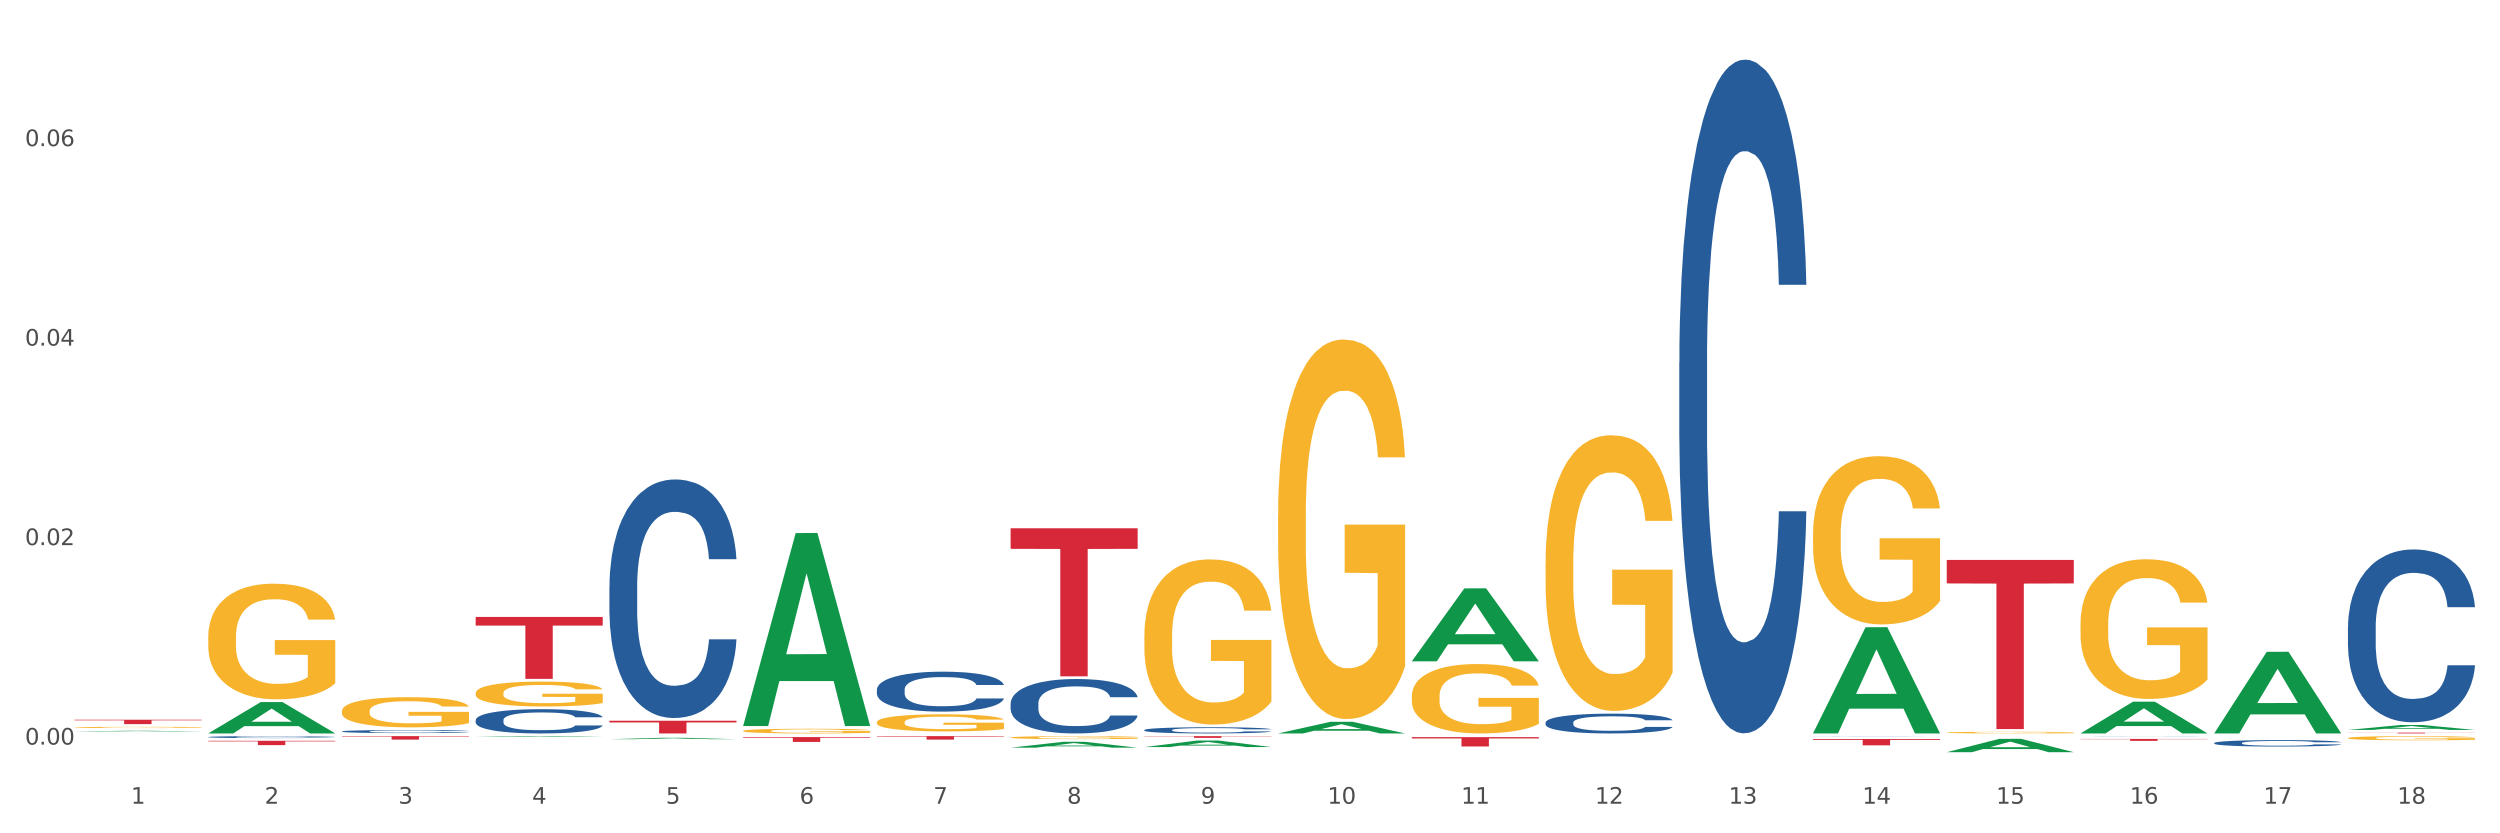
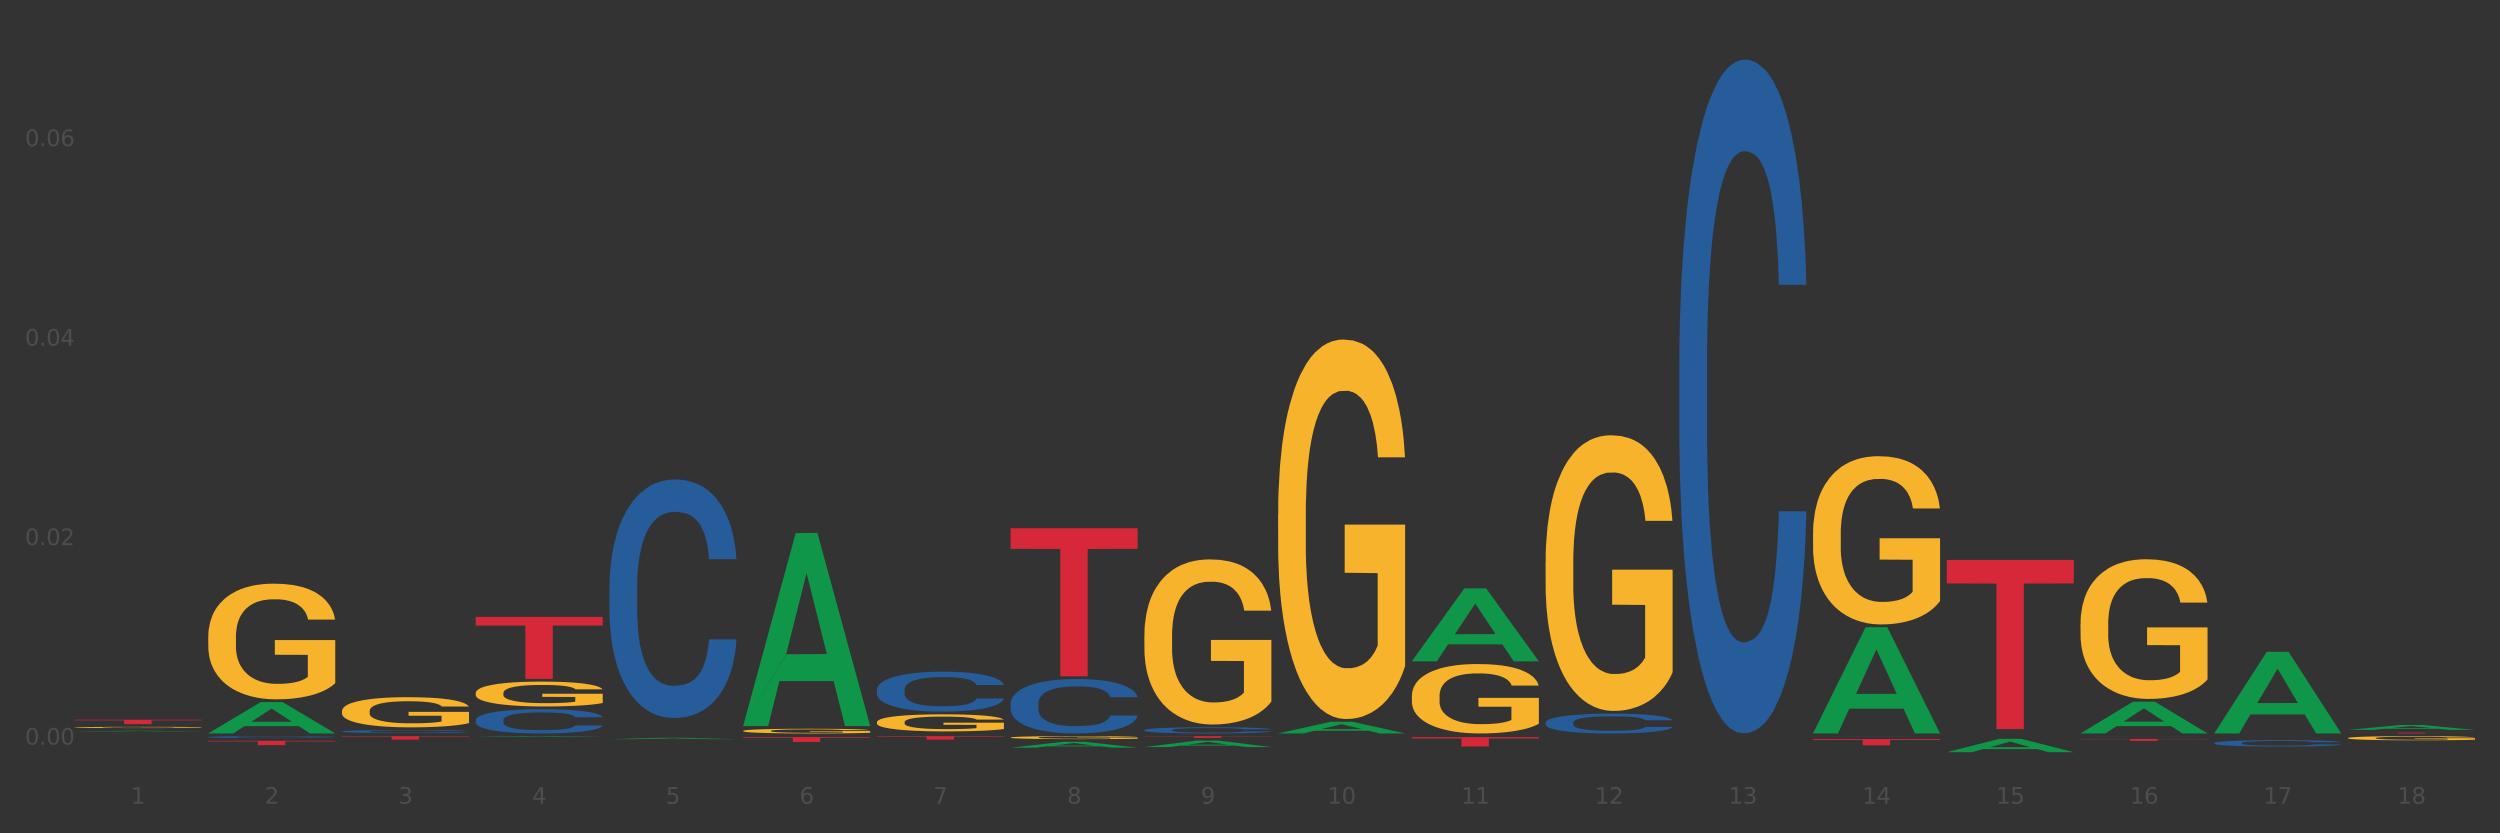
<svg xmlns="http://www.w3.org/2000/svg" xmlns:xlink="http://www.w3.org/1999/xlink" width="1080pt" height="360pt" viewBox="0 0 1080 360" version="1.1">
  <rect x="0" y="0" width="1080" height="360" fill="#333333" stroke="none" />
  <defs>
    <style type="text/css">*{stroke-linejoin: round; stroke-linecap: butt}</style>
  </defs>
  <g id="figure_1">
    <g id="patch_1">
-       <path d="M 0 360  L 1080 360  L 1080 0  L 0 0  z " style="fill: #ffffff; stroke: #ffffff; stroke-linejoin: miter" />
-     </g>
+       </g>
    <g id="axes_1">
      <g id="matplotlib.axis_1">
        <g id="xtick_1">
          <g id="text_1">
            <g style="fill: #4d4d4d" transform="translate(56.563 347.204) scale(0.096 -0.096)">
              <defs>
                <path id="DejaVuSans-31" d="M 794 531  L 1825 531  L 1825 4091  L 703 3866  L 703 4441  L 1819 4666  L 2450 4666  L 2450 531  L 3481 531  L 3481 0  L 794 0  L 794 531  z " transform="scale(0.016)" />
              </defs>
              <use xlink:href="#DejaVuSans-31" />
            </g>
          </g>
        </g>
        <g id="xtick_2">
          <g id="text_2">
            <g style="fill: #4d4d4d" transform="translate(114.336 347.204) scale(0.096 -0.096)">
              <defs>
                <path id="DejaVuSans-32" d="M 1228 531  L 3431 531  L 3431 0  L 469 0  L 469 531  Q 828 903 1448 1529  Q 2069 2156 2228 2338  Q 2531 2678 2651 2914  Q 2772 3150 2772 3378  Q 2772 3750 2511 3984  Q 2250 4219 1831 4219  Q 1534 4219 1204 4116  Q 875 4013 500 3803  L 500 4441  Q 881 4594 1212 4672  Q 1544 4750 1819 4750  Q 2544 4750 2975 4387  Q 3406 4025 3406 3419  Q 3406 3131 3298 2873  Q 3191 2616 2906 2266  Q 2828 2175 2409 1742  Q 1991 1309 1228 531  z " transform="scale(0.016)" />
              </defs>
              <use xlink:href="#DejaVuSans-32" />
            </g>
          </g>
        </g>
        <g id="xtick_3">
          <g id="text_3">
            <g style="fill: #4d4d4d" transform="translate(172.109 347.204) scale(0.096 -0.096)">
              <defs>
                <path id="DejaVuSans-33" d="M 2597 2516  Q 3050 2419 3304 2112  Q 3559 1806 3559 1356  Q 3559 666 3084 287  Q 2609 -91 1734 -91  Q 1441 -91 1130 -33  Q 819 25 488 141  L 488 750  Q 750 597 1062 519  Q 1375 441 1716 441  Q 2309 441 2620 675  Q 2931 909 2931 1356  Q 2931 1769 2642 2001  Q 2353 2234 1838 2234  L 1294 2234  L 1294 2753  L 1863 2753  Q 2328 2753 2575 2939  Q 2822 3125 2822 3475  Q 2822 3834 2567 4026  Q 2313 4219 1838 4219  Q 1578 4219 1281 4162  Q 984 4106 628 3988  L 628 4550  Q 988 4650 1302 4700  Q 1616 4750 1894 4750  Q 2613 4750 3031 4423  Q 3450 4097 3450 3541  Q 3450 3153 3228 2886  Q 3006 2619 2597 2516  z " transform="scale(0.016)" />
              </defs>
              <use xlink:href="#DejaVuSans-33" />
            </g>
          </g>
        </g>
        <g id="xtick_4">
          <g id="text_4">
            <g style="fill: #4d4d4d" transform="translate(229.882 347.204) scale(0.096 -0.096)">
              <defs>
                <path id="DejaVuSans-34" d="M 2419 4116  L 825 1625  L 2419 1625  L 2419 4116  z M 2253 4666  L 3047 4666  L 3047 1625  L 3713 1625  L 3713 1100  L 3047 1100  L 3047 0  L 2419 0  L 2419 1100  L 313 1100  L 313 1709  L 2253 4666  z " transform="scale(0.016)" />
              </defs>
              <use xlink:href="#DejaVuSans-34" />
            </g>
          </g>
        </g>
        <g id="xtick_5">
          <g id="text_5">
            <g style="fill: #4d4d4d" transform="translate(287.655 347.204) scale(0.096 -0.096)">
              <defs>
                <path id="DejaVuSans-35" d="M 691 4666  L 3169 4666  L 3169 4134  L 1269 4134  L 1269 2991  Q 1406 3038 1543 3061  Q 1681 3084 1819 3084  Q 2600 3084 3056 2656  Q 3513 2228 3513 1497  Q 3513 744 3044 326  Q 2575 -91 1722 -91  Q 1428 -91 1123 -41  Q 819 9 494 109  L 494 744  Q 775 591 1075 516  Q 1375 441 1709 441  Q 2250 441 2565 725  Q 2881 1009 2881 1497  Q 2881 1984 2565 2268  Q 2250 2553 1709 2553  Q 1456 2553 1204 2497  Q 953 2441 691 2322  L 691 4666  z " transform="scale(0.016)" />
              </defs>
              <use xlink:href="#DejaVuSans-35" />
            </g>
          </g>
        </g>
        <g id="xtick_6">
          <g id="text_6">
            <g style="fill: #4d4d4d" transform="translate(345.428 347.204) scale(0.096 -0.096)">
              <defs>
                <path id="DejaVuSans-36" d="M 2113 2584  Q 1688 2584 1439 2293  Q 1191 2003 1191 1497  Q 1191 994 1439 701  Q 1688 409 2113 409  Q 2538 409 2786 701  Q 3034 994 3034 1497  Q 3034 2003 2786 2293  Q 2538 2584 2113 2584  z M 3366 4563  L 3366 3988  Q 3128 4100 2886 4159  Q 2644 4219 2406 4219  Q 1781 4219 1451 3797  Q 1122 3375 1075 2522  Q 1259 2794 1537 2939  Q 1816 3084 2150 3084  Q 2853 3084 3261 2657  Q 3669 2231 3669 1497  Q 3669 778 3244 343  Q 2819 -91 2113 -91  Q 1303 -91 875 529  Q 447 1150 447 2328  Q 447 3434 972 4092  Q 1497 4750 2381 4750  Q 2619 4750 2861 4703  Q 3103 4656 3366 4563  z " transform="scale(0.016)" />
              </defs>
              <use xlink:href="#DejaVuSans-36" />
            </g>
          </g>
        </g>
        <g id="xtick_7">
          <g id="text_7">
            <g style="fill: #4d4d4d" transform="translate(403.201 347.204) scale(0.096 -0.096)">
              <defs>
                <path id="DejaVuSans-37" d="M 525 4666  L 3525 4666  L 3525 4397  L 1831 0  L 1172 0  L 2766 4134  L 525 4134  L 525 4666  z " transform="scale(0.016)" />
              </defs>
              <use xlink:href="#DejaVuSans-37" />
            </g>
          </g>
        </g>
        <g id="xtick_8">
          <g id="text_8">
            <g style="fill: #4d4d4d" transform="translate(460.974 347.204) scale(0.096 -0.096)">
              <defs>
                <path id="DejaVuSans-38" d="M 2034 2216  Q 1584 2216 1326 1975  Q 1069 1734 1069 1313  Q 1069 891 1326 650  Q 1584 409 2034 409  Q 2484 409 2743 651  Q 3003 894 3003 1313  Q 3003 1734 2745 1975  Q 2488 2216 2034 2216  z M 1403 2484  Q 997 2584 770 2862  Q 544 3141 544 3541  Q 544 4100 942 4425  Q 1341 4750 2034 4750  Q 2731 4750 3128 4425  Q 3525 4100 3525 3541  Q 3525 3141 3298 2862  Q 3072 2584 2669 2484  Q 3125 2378 3379 2068  Q 3634 1759 3634 1313  Q 3634 634 3220 271  Q 2806 -91 2034 -91  Q 1263 -91 848 271  Q 434 634 434 1313  Q 434 1759 690 2068  Q 947 2378 1403 2484  z M 1172 3481  Q 1172 3119 1398 2916  Q 1625 2713 2034 2713  Q 2441 2713 2670 2916  Q 2900 3119 2900 3481  Q 2900 3844 2670 4047  Q 2441 4250 2034 4250  Q 1625 4250 1398 4047  Q 1172 3844 1172 3481  z " transform="scale(0.016)" />
              </defs>
              <use xlink:href="#DejaVuSans-38" />
            </g>
          </g>
        </g>
        <g id="xtick_9">
          <g id="text_9">
            <g style="fill: #4d4d4d" transform="translate(518.747 347.204) scale(0.096 -0.096)">
              <defs>
                <path id="DejaVuSans-39" d="M 703 97  L 703 672  Q 941 559 1184 500  Q 1428 441 1663 441  Q 2288 441 2617 861  Q 2947 1281 2994 2138  Q 2813 1869 2534 1725  Q 2256 1581 1919 1581  Q 1219 1581 811 2004  Q 403 2428 403 3163  Q 403 3881 828 4315  Q 1253 4750 1959 4750  Q 2769 4750 3195 4129  Q 3622 3509 3622 2328  Q 3622 1225 3098 567  Q 2575 -91 1691 -91  Q 1453 -91 1209 -44  Q 966 3 703 97  z M 1959 2075  Q 2384 2075 2632 2365  Q 2881 2656 2881 3163  Q 2881 3666 2632 3958  Q 2384 4250 1959 4250  Q 1534 4250 1286 3958  Q 1038 3666 1038 3163  Q 1038 2656 1286 2365  Q 1534 2075 1959 2075  z " transform="scale(0.016)" />
              </defs>
              <use xlink:href="#DejaVuSans-39" />
            </g>
          </g>
        </g>
        <g id="xtick_10">
          <g id="text_10">
            <g style="fill: #4d4d4d" transform="translate(573.466 347.204) scale(0.096 -0.096)">
              <defs>
                <path id="DejaVuSans-30" d="M 2034 4250  Q 1547 4250 1301 3770  Q 1056 3291 1056 2328  Q 1056 1369 1301 889  Q 1547 409 2034 409  Q 2525 409 2770 889  Q 3016 1369 3016 2328  Q 3016 3291 2770 3770  Q 2525 4250 2034 4250  z M 2034 4750  Q 2819 4750 3233 4129  Q 3647 3509 3647 2328  Q 3647 1150 3233 529  Q 2819 -91 2034 -91  Q 1250 -91 836 529  Q 422 1150 422 2328  Q 422 3509 836 4129  Q 1250 4750 2034 4750  z " transform="scale(0.016)" />
              </defs>
              <use xlink:href="#DejaVuSans-31" />
              <use xlink:href="#DejaVuSans-30" transform="translate(63.623 0)" />
            </g>
          </g>
        </g>
        <g id="xtick_11">
          <g id="text_11">
            <g style="fill: #4d4d4d" transform="translate(631.239 347.204) scale(0.096 -0.096)">
              <use xlink:href="#DejaVuSans-31" />
              <use xlink:href="#DejaVuSans-31" transform="translate(63.623 0)" />
            </g>
          </g>
        </g>
        <g id="xtick_12">
          <g id="text_12">
            <g style="fill: #4d4d4d" transform="translate(689.012 347.204) scale(0.096 -0.096)">
              <use xlink:href="#DejaVuSans-31" />
              <use xlink:href="#DejaVuSans-32" transform="translate(63.623 0)" />
            </g>
          </g>
        </g>
        <g id="xtick_13">
          <g id="text_13">
            <g style="fill: #4d4d4d" transform="translate(746.785 347.204) scale(0.096 -0.096)">
              <use xlink:href="#DejaVuSans-31" />
              <use xlink:href="#DejaVuSans-33" transform="translate(63.623 0)" />
            </g>
          </g>
        </g>
        <g id="xtick_14">
          <g id="text_14">
            <g style="fill: #4d4d4d" transform="translate(804.558 347.204) scale(0.096 -0.096)">
              <use xlink:href="#DejaVuSans-31" />
              <use xlink:href="#DejaVuSans-34" transform="translate(63.623 0)" />
            </g>
          </g>
        </g>
        <g id="xtick_15">
          <g id="text_15">
            <g style="fill: #4d4d4d" transform="translate(862.331 347.204) scale(0.096 -0.096)">
              <use xlink:href="#DejaVuSans-31" />
              <use xlink:href="#DejaVuSans-35" transform="translate(63.623 0)" />
            </g>
          </g>
        </g>
        <g id="xtick_16">
          <g id="text_16">
            <g style="fill: #4d4d4d" transform="translate(920.104 347.204) scale(0.096 -0.096)">
              <use xlink:href="#DejaVuSans-31" />
              <use xlink:href="#DejaVuSans-36" transform="translate(63.623 0)" />
            </g>
          </g>
        </g>
        <g id="xtick_17">
          <g id="text_17">
            <g style="fill: #4d4d4d" transform="translate(977.877 347.204) scale(0.096 -0.096)">
              <use xlink:href="#DejaVuSans-31" />
              <use xlink:href="#DejaVuSans-37" transform="translate(63.623 0)" />
            </g>
          </g>
        </g>
        <g id="xtick_18">
          <g id="text_18">
            <g style="fill: #4d4d4d" transform="translate(1035.65 347.204) scale(0.096 -0.096)">
              <use xlink:href="#DejaVuSans-31" />
              <use xlink:href="#DejaVuSans-38" transform="translate(63.623 0)" />
            </g>
          </g>
        </g>
        <g id="xtick_19" />
        <g id="xtick_20" />
        <g id="xtick_21" />
        <g id="xtick_22" />
        <g id="xtick_23" />
        <g id="xtick_24" />
        <g id="xtick_25" />
        <g id="xtick_26" />
        <g id="xtick_27" />
        <g id="xtick_28" />
        <g id="xtick_29" />
        <g id="xtick_30" />
        <g id="xtick_31" />
        <g id="xtick_32" />
        <g id="xtick_33" />
        <g id="xtick_34" />
        <g id="xtick_35" />
      </g>
      <g id="matplotlib.axis_2">
        <g id="ytick_1">
          <g id="text_19">
            <g style="fill: #4d4d4d" transform="translate(10.8 321.664) scale(0.096 -0.096)">
              <defs>
                <path id="DejaVuSans-2e" d="M 684 794  L 1344 794  L 1344 0  L 684 0  L 684 794  z " transform="scale(0.016)" />
              </defs>
              <use xlink:href="#DejaVuSans-30" />
              <use xlink:href="#DejaVuSans-2e" transform="translate(63.623 0)" />
              <use xlink:href="#DejaVuSans-30" transform="translate(95.41 0)" />
              <use xlink:href="#DejaVuSans-30" transform="translate(159.033 0)" />
            </g>
          </g>
        </g>
        <g id="ytick_2">
          <g id="text_20">
            <g style="fill: #4d4d4d" transform="translate(10.8 235.485) scale(0.096 -0.096)">
              <use xlink:href="#DejaVuSans-30" />
              <use xlink:href="#DejaVuSans-2e" transform="translate(63.623 0)" />
              <use xlink:href="#DejaVuSans-30" transform="translate(95.41 0)" />
              <use xlink:href="#DejaVuSans-32" transform="translate(159.033 0)" />
            </g>
          </g>
        </g>
        <g id="ytick_3">
          <g id="text_21">
            <g style="fill: #4d4d4d" transform="translate(10.8 149.306) scale(0.096 -0.096)">
              <use xlink:href="#DejaVuSans-30" />
              <use xlink:href="#DejaVuSans-2e" transform="translate(63.623 0)" />
              <use xlink:href="#DejaVuSans-30" transform="translate(95.41 0)" />
              <use xlink:href="#DejaVuSans-34" transform="translate(159.033 0)" />
            </g>
          </g>
        </g>
        <g id="ytick_4">
          <g id="text_22">
            <g style="fill: #4d4d4d" transform="translate(10.8 63.127) scale(0.096 -0.096)">
              <use xlink:href="#DejaVuSans-30" />
              <use xlink:href="#DejaVuSans-2e" transform="translate(63.623 0)" />
              <use xlink:href="#DejaVuSans-30" transform="translate(95.41 0)" />
              <use xlink:href="#DejaVuSans-36" transform="translate(159.033 0)" />
            </g>
          </g>
        </g>
        <g id="ytick_5" />
        <g id="ytick_6" />
        <g id="ytick_7" />
        <g id="ytick_8" />
      </g>
      <g id="PolyCollection_1">
        <path d="M 898.77 319.226  L 953.654 319.226  L 953.654 319.343  L 932.064 319.344  L 932.064 320.065  L 920.229 320.065  L 920.229 319.344  L 898.77 319.343  L 898.77 319.227  L 898.77 319.226  z " clip-path="url(#p00553d68ec)" style="fill: #d62839" />
        <path d="M 1014.316 316.508  L 1069.2 316.508  L 1069.2 316.555  L 1047.61 316.555  L 1047.61 316.848  L 1035.775 316.848  L 1035.775 316.555  L 1014.316 316.555  L 1014.316 316.508  L 1014.316 316.508  z " clip-path="url(#p00553d68ec)" style="fill: #d62839" />
        <path d="M 436.586 318.607  L 436.651 318.605  L 436.651 318.563  L 436.78 318.527  L 437.428 318.44  L 438.4 318.368  L 439.113 318.329  L 439.826 318.298  L 440.668 318.266  L 441.705 318.234  L 443.584 318.186  L 444.75 318.161  L 446.176 318.136  L 448.768 318.099  L 450.647 318.078  L 452.591 318.06  L 455.766 318.039  L 457.84 318.03  L 460.043 318.023  L 462.7 318.018  L 464.708 318.017  L 469.115 318.02  L 472.873 318.031  L 474.687 318.039  L 477.02 318.053  L 478.251 318.062  L 480.26 318.081  L 482.334 318.106  L 483.759 318.126  L 485.898 318.166  L 487.517 318.206  L 489.008 318.255  L 489.785 318.288  L 490.369 318.32  L 490.887 318.356  L 491.405 318.413  L 479.742 318.413  L 479.288 318.372  L 478.575 318.334  L 477.539 318.297  L 476.631 318.273  L 475.076 318.244  L 473.651 318.226  L 472.16 318.212  L 470.346 318.2  L 468.92 318.194  L 466.912 318.189  L 462.959 318.191  L 460.302 318.2  L 458.488 318.212  L 457.321 318.222  L 456.285 318.234  L 455.118 318.25  L 453.757 318.274  L 452.785 318.297  L 451.814 318.325  L 451.036 318.353  L 450.323 318.385  L 449.74 318.42  L 449.286 318.456  L 448.898 318.5  L 448.574 318.574  L 448.574 318.734  L 448.703 318.77  L 449.027 318.817  L 449.416 318.854  L 450.064 318.897  L 450.647 318.926  L 451.749 318.968  L 452.98 319.003  L 453.952 319.025  L 454.924 319.043  L 456.609 319.069  L 458.488 319.09  L 460.108 319.103  L 462.311 319.115  L 463.801 319.119  L 465.097 319.121  L 468.272 319.121  L 470.54 319.118  L 473.067 319.11  L 475.011 319.099  L 476.631 319.087  L 478.446 319.066  L 479.612 319.046  L 479.612 318.802  L 465.356 318.801  L 465.356 318.639  L 491.47 318.639  L 491.47 319.115  L 490.369 319.139  L 489.137 319.161  L 487.841 319.181  L 485.898 319.205  L 483.565 319.229  L 481.491 319.245  L 479.288 319.259  L 476.696 319.272  L 473.327 319.283  L 471.253 319.288  L 468.661 319.292  L 465.616 319.293  L 462.959 319.29  L 460.367 319.285  L 457.645 319.274  L 454.989 319.259  L 452.98 319.244  L 450.971 319.225  L 448.833 319.201  L 447.148 319.177  L 445.852 319.156  L 444.426 319.13  L 442.871 319.095  L 441.705 319.063  L 440.668 319.031  L 439.567 318.989  L 438.789 318.953  L 438.011 318.907  L 437.558 318.873  L 437.039 318.821  L 436.651 318.747  L 436.586 318.607  z " clip-path="url(#p00553d68ec)" style="fill: #f7b32b" />
        <path d="M 378.813 311.999  L 378.878 311.992  L 378.878 311.75  L 379.007 311.541  L 379.655 311.035  L 380.627 310.617  L 381.34 310.395  L 382.053 310.213  L 382.895 310.031  L 383.932 309.843  L 385.811 309.566  L 386.977 309.425  L 388.403 309.277  L 390.995 309.061  L 392.874 308.94  L 394.818 308.839  L 397.993 308.717  L 400.067 308.663  L 402.27 308.623  L 404.927 308.596  L 406.935 308.589  L 411.342 308.61  L 415.1 308.67  L 416.914 308.717  L 419.247 308.798  L 420.478 308.852  L 422.487 308.96  L 424.561 309.101  L 425.986 309.223  L 428.125 309.452  L 429.745 309.681  L 431.235 309.964  L 432.012 310.159  L 432.596 310.341  L 433.114 310.55  L 433.632 310.88  L 421.969 310.88  L 421.515 310.644  L 420.802 310.422  L 419.766 310.206  L 418.858 310.072  L 417.303 309.903  L 415.878 309.795  L 414.387 309.715  L 412.573 309.647  L 411.147 309.613  L 409.139 309.587  L 405.186 309.593  L 402.529 309.647  L 400.715 309.715  L 399.548 309.775  L 398.512 309.843  L 397.345 309.937  L 395.984 310.078  L 395.013 310.206  L 394.041 310.368  L 393.263 310.53  L 392.55 310.719  L 391.967 310.921  L 391.513 311.13  L 391.125 311.386  L 390.801 311.81  L 390.801 312.733  L 390.93 312.942  L 391.254 313.218  L 391.643 313.427  L 392.291 313.677  L 392.874 313.845  L 393.976 314.088  L 395.207 314.29  L 396.179 314.418  L 397.151 314.526  L 398.836 314.674  L 400.715 314.795  L 402.335 314.869  L 404.538 314.937  L 406.028 314.964  L 407.324 314.977  L 410.499 314.977  L 412.767 314.957  L 415.294 314.91  L 417.238 314.849  L 418.858 314.775  L 420.673 314.654  L 421.839 314.539  L 421.839 313.131  L 407.583 313.124  L 407.583 312.188  L 433.697 312.188  L 433.697 314.937  L 432.596 315.078  L 431.364 315.206  L 430.068 315.321  L 428.125 315.462  L 425.792 315.597  L 423.718 315.691  L 421.515 315.772  L 418.923 315.846  L 415.554 315.914  L 413.48 315.941  L 410.888 315.961  L 407.843 315.968  L 405.186 315.954  L 402.594 315.92  L 399.872 315.86  L 397.216 315.772  L 395.207 315.685  L 393.198 315.577  L 391.06 315.435  L 389.375 315.301  L 388.079 315.179  L 386.654 315.024  L 385.098 314.822  L 383.932 314.64  L 382.895 314.452  L 381.794 314.209  L 381.016 314  L 380.238 313.737  L 379.785 313.542  L 379.266 313.239  L 378.878 312.814  L 378.813 311.999  z " clip-path="url(#p00553d68ec)" style="fill: #f7b32b" />
        <path d="M 32.175 314.237  L 32.24 314.237  L 32.24 314.219  L 32.369 314.205  L 33.017 314.169  L 33.989 314.139  L 34.702 314.123  L 35.415 314.11  L 36.257 314.097  L 37.294 314.084  L 39.173 314.064  L 40.34 314.054  L 41.765 314.044  L 44.357 314.029  L 46.236 314.02  L 48.18 314.013  L 51.355 314.004  L 53.429 314  L 55.632 313.998  L 58.289 313.996  L 60.298 313.995  L 64.704 313.997  L 68.462 314.001  L 70.277 314.004  L 72.609 314.01  L 73.84 314.014  L 75.849 314.021  L 77.923 314.031  L 79.348 314.04  L 81.487 314.056  L 83.107 314.073  L 84.597 314.093  L 85.375 314.107  L 85.958 314.119  L 86.476 314.134  L 86.995 314.158  L 75.331 314.158  L 74.877 314.141  L 74.164 314.125  L 73.128 314.11  L 72.22 314.1  L 70.665 314.088  L 69.24 314.081  L 67.749 314.075  L 65.935 314.07  L 64.509 314.068  L 62.501 314.066  L 58.548 314.066  L 55.891 314.07  L 54.077 314.075  L 52.911 314.079  L 51.874 314.084  L 50.707 314.091  L 49.347 314.101  L 48.375 314.11  L 47.403 314.121  L 46.625 314.133  L 45.912 314.146  L 45.329 314.161  L 44.876 314.175  L 44.487 314.194  L 44.163 314.224  L 44.163 314.289  L 44.292 314.304  L 44.616 314.324  L 45.005 314.339  L 45.653 314.356  L 46.236 314.368  L 47.338 314.385  L 48.569 314.4  L 49.541 314.409  L 50.513 314.417  L 52.198 314.427  L 54.077 314.436  L 55.697 314.441  L 57.9 314.446  L 59.39 314.448  L 60.686 314.449  L 63.861 314.449  L 66.129 314.447  L 68.657 314.444  L 70.601 314.439  L 72.22 314.434  L 74.035 314.426  L 75.201 314.417  L 75.201 314.317  L 60.946 314.317  L 60.946 314.251  L 87.059 314.251  L 87.059 314.446  L 85.958 314.456  L 84.727 314.465  L 83.431 314.473  L 81.487 314.483  L 79.154 314.493  L 77.08 314.499  L 74.877 314.505  L 72.285 314.51  L 68.916 314.515  L 66.842 314.517  L 64.25 314.518  L 61.205 314.519  L 58.548 314.518  L 55.956 314.516  L 53.235 314.511  L 50.578 314.505  L 48.569 314.499  L 46.56 314.491  L 44.422 314.481  L 42.737 314.472  L 41.441 314.463  L 40.016 314.452  L 38.46 314.438  L 37.294 314.425  L 36.257 314.411  L 35.156 314.394  L 34.378 314.379  L 33.601 314.361  L 33.147 314.347  L 32.629 314.325  L 32.24 314.295  L 32.175 314.237  z " clip-path="url(#p00553d68ec)" style="fill: #f7b32b" />
        <path d="M 321.04 315.76  L 321.105 315.758  L 321.105 315.691  L 321.234 315.634  L 321.882 315.495  L 322.854 315.381  L 323.567 315.32  L 324.28 315.27  L 325.122 315.22  L 326.159 315.168  L 328.038 315.093  L 329.205 315.054  L 330.63 315.013  L 333.222 314.954  L 335.101 314.921  L 337.045 314.893  L 340.22 314.86  L 342.294 314.845  L 344.497 314.834  L 347.154 314.826  L 349.162 314.825  L 353.569 314.83  L 357.327 314.847  L 359.141 314.86  L 361.474 314.882  L 362.705 314.897  L 364.714 314.926  L 366.788 314.965  L 368.213 314.998  L 370.352 315.061  L 371.972 315.124  L 373.462 315.202  L 374.239 315.255  L 374.823 315.305  L 375.341 315.362  L 375.859 315.453  L 364.196 315.453  L 363.742 315.388  L 363.029 315.327  L 361.993 315.268  L 361.085 315.231  L 359.53 315.185  L 358.105 315.155  L 356.614 315.133  L 354.8 315.115  L 353.374 315.105  L 351.366 315.098  L 347.413 315.1  L 344.756 315.115  L 342.942 315.133  L 341.775 315.15  L 340.739 315.168  L 339.572 315.194  L 338.212 315.233  L 337.24 315.268  L 336.268 315.312  L 335.49 315.357  L 334.777 315.408  L 334.194 315.464  L 333.74 315.521  L 333.352 315.591  L 333.028 315.708  L 333.028 315.961  L 333.157 316.018  L 333.481 316.094  L 333.87 316.151  L 334.518 316.22  L 335.101 316.266  L 336.203 316.332  L 337.434 316.388  L 338.406 316.423  L 339.378 316.452  L 341.063 316.493  L 342.942 316.526  L 344.562 316.547  L 346.765 316.565  L 348.255 316.573  L 349.551 316.576  L 352.726 316.576  L 354.994 316.571  L 357.521 316.558  L 359.465 316.541  L 361.085 316.521  L 362.9 316.488  L 364.066 316.456  L 364.066 316.07  L 349.81 316.068  L 349.81 315.811  L 375.924 315.811  L 375.924 316.565  L 374.823 316.604  L 373.591 316.639  L 372.296 316.671  L 370.352 316.709  L 368.019 316.746  L 365.945 316.772  L 363.742 316.794  L 361.15 316.815  L 357.781 316.833  L 355.707 316.841  L 353.115 316.846  L 350.07 316.848  L 347.413 316.844  L 344.821 316.835  L 342.099 316.818  L 339.443 316.794  L 337.434 316.77  L 335.425 316.741  L 333.287 316.702  L 331.602 316.665  L 330.306 316.632  L 328.881 316.589  L 327.325 316.534  L 326.159 316.484  L 325.122 316.432  L 324.021 316.366  L 323.243 316.308  L 322.465 316.236  L 322.012 316.183  L 321.493 316.1  L 321.105 315.983  L 321.04 315.76  z " clip-path="url(#p00553d68ec)" style="fill: #f7b32b" />
        <path d="M 898.77 269.481  L 898.835 269.426  L 898.835 267.442  L 898.964 265.734  L 899.612 261.6  L 900.584 258.184  L 901.297 256.365  L 902.01 254.877  L 902.852 253.389  L 903.889 251.846  L 905.768 249.587  L 906.934 248.43  L 908.36 247.217  L 910.952 245.454  L 912.831 244.462  L 914.775 243.635  L 917.95 242.643  L 920.024 242.202  L 922.227 241.872  L 924.884 241.651  L 926.892 241.596  L 931.299 241.761  L 935.057 242.257  L 936.871 242.643  L 939.204 243.304  L 940.435 243.745  L 942.444 244.627  L 944.517 245.784  L 945.943 246.776  L 948.081 248.65  L 949.701 250.524  L 951.192 252.838  L 951.969 254.436  L 952.552 255.924  L 953.071 257.633  L 953.589 260.333  L 941.926 260.333  L 941.472 258.404  L 940.759 256.586  L 939.722 254.822  L 938.815 253.72  L 937.26 252.342  L 935.834 251.46  L 934.344 250.799  L 932.53 250.248  L 931.104 249.973  L 929.095 249.752  L 925.143 249.807  L 922.486 250.248  L 920.672 250.799  L 919.505 251.295  L 918.468 251.846  L 917.302 252.618  L 915.941 253.775  L 914.969 254.822  L 913.997 256.145  L 913.22 257.467  L 912.507 259.01  L 911.924 260.664  L 911.47 262.372  L 911.081 264.466  L 910.757 267.938  L 910.757 275.488  L 910.887 277.196  L 911.211 279.456  L 911.6 281.164  L 912.248 283.203  L 912.831 284.581  L 913.933 286.565  L 915.164 288.218  L 916.136 289.265  L 917.108 290.147  L 918.792 291.359  L 920.672 292.351  L 922.292 292.957  L 924.495 293.508  L 925.985 293.729  L 927.281 293.839  L 930.456 293.839  L 932.724 293.674  L 935.251 293.288  L 937.195 292.792  L 938.815 292.186  L 940.63 291.194  L 941.796 290.257  L 941.796 278.739  L 927.54 278.684  L 927.54 271.024  L 953.654 271.024  L 953.654 293.508  L 952.552 294.666  L 951.321 295.713  L 950.025 296.65  L 948.081 297.807  L 945.749 298.909  L 943.675 299.68  L 941.472 300.342  L 938.88 300.948  L 935.51 301.499  L 933.437 301.719  L 930.845 301.885  L 927.799 301.94  L 925.143 301.83  L 922.551 301.554  L 919.829 301.058  L 917.172 300.342  L 915.164 299.625  L 913.155 298.744  L 911.017 297.586  L 909.332 296.484  L 908.036 295.492  L 906.61 294.225  L 905.055 292.571  L 903.889 291.084  L 902.852 289.541  L 901.75 287.557  L 900.973 285.848  L 900.195 283.699  L 899.742 282.101  L 899.223 279.621  L 898.835 276.149  L 898.77 269.481  z " clip-path="url(#p00553d68ec)" style="fill: #f7b32b" />
        <path d="M 1014.316 318.845  L 1014.38 318.843  L 1014.38 318.784  L 1014.51 318.733  L 1015.158 318.611  L 1016.13 318.509  L 1016.843 318.455  L 1017.556 318.411  L 1018.398 318.367  L 1019.435 318.321  L 1021.314 318.254  L 1022.48 318.22  L 1023.906 318.184  L 1026.498 318.131  L 1028.377 318.102  L 1030.321 318.077  L 1033.496 318.048  L 1035.57 318.035  L 1037.773 318.025  L 1040.429 318.019  L 1042.438 318.017  L 1046.845 318.022  L 1050.603 318.037  L 1052.417 318.048  L 1054.75 318.068  L 1055.981 318.081  L 1057.99 318.107  L 1060.063 318.141  L 1061.489 318.171  L 1063.627 318.226  L 1065.247 318.282  L 1066.738 318.351  L 1067.515 318.398  L 1068.098 318.442  L 1068.617 318.493  L 1069.135 318.573  L 1057.471 318.573  L 1057.018 318.516  L 1056.305 318.462  L 1055.268 318.41  L 1054.361 318.377  L 1052.806 318.336  L 1051.38 318.31  L 1049.89 318.29  L 1048.076 318.274  L 1046.65 318.266  L 1044.641 318.259  L 1040.689 318.261  L 1038.032 318.274  L 1036.218 318.29  L 1035.051 318.305  L 1034.014 318.321  L 1032.848 318.344  L 1031.487 318.378  L 1030.515 318.41  L 1029.543 318.449  L 1028.766 318.488  L 1028.053 318.534  L 1027.47 318.583  L 1027.016 318.634  L 1026.627 318.696  L 1026.303 318.799  L 1026.303 319.023  L 1026.433 319.074  L 1026.757 319.141  L 1027.146 319.191  L 1027.794 319.252  L 1028.377 319.293  L 1029.479 319.352  L 1030.71 319.401  L 1031.682 319.432  L 1032.654 319.458  L 1034.338 319.494  L 1036.218 319.524  L 1037.838 319.541  L 1040.041 319.558  L 1041.531 319.564  L 1042.827 319.568  L 1046.002 319.568  L 1048.27 319.563  L 1050.797 319.551  L 1052.741 319.537  L 1054.361 319.519  L 1056.176 319.489  L 1057.342 319.461  L 1057.342 319.119  L 1043.086 319.118  L 1043.086 318.89  L 1069.2 318.89  L 1069.2 319.558  L 1068.098 319.592  L 1066.867 319.623  L 1065.571 319.651  L 1063.627 319.685  L 1061.295 319.718  L 1059.221 319.741  L 1057.018 319.761  L 1054.426 319.779  L 1051.056 319.795  L 1048.983 319.802  L 1046.391 319.806  L 1043.345 319.808  L 1040.689 319.805  L 1038.097 319.797  L 1035.375 319.782  L 1032.718 319.761  L 1030.71 319.739  L 1028.701 319.713  L 1026.563 319.679  L 1024.878 319.646  L 1023.582 319.617  L 1022.156 319.579  L 1020.601 319.53  L 1019.435 319.486  L 1018.398 319.44  L 1017.296 319.381  L 1016.519 319.33  L 1015.741 319.267  L 1015.288 319.219  L 1014.769 319.146  L 1014.38 319.043  L 1014.316 318.845  z " clip-path="url(#p00553d68ec)" style="fill: #f7b32b" />
-         <path d="M 1014.316 270.905  L 1014.381 270.837  L 1014.381 268.928  L 1014.575 266.337  L 1015.289 261.564  L 1016.197 257.951  L 1017.754 253.723  L 1018.597 251.951  L 1019.7 249.973  L 1021.971 246.769  L 1024.566 244.042  L 1026.382 242.542  L 1027.745 241.587  L 1030.794 239.882  L 1032.546 239.132  L 1034.362 238.519  L 1035.919 238.11  L 1038.514 237.632  L 1040.59 237.428  L 1042.99 237.36  L 1045.002 237.428  L 1047.661 237.701  L 1051.554 238.519  L 1053.046 238.996  L 1055.057 239.814  L 1057.133 240.905  L 1058.82 241.996  L 1060.766 243.564  L 1062.777 245.61  L 1064.724 248.201  L 1066.086 250.587  L 1067.189 253.11  L 1068.162 256.178  L 1068.876 259.519  L 1069.2 262.314  L 1057.328 262.314  L 1057.003 259.792  L 1056.355 257.064  L 1055.706 255.223  L 1054.992 253.723  L 1053.889 252.019  L 1052.916 250.928  L 1051.294 249.632  L 1049.802 248.814  L 1048.57 248.337  L 1047.078 247.928  L 1043.899 247.519  L 1041.628 247.519  L 1040.201 247.655  L 1038.449 247.996  L 1036.957 248.473  L 1035.205 249.292  L 1033.843 250.178  L 1032.481 251.337  L 1031.702 252.155  L 1030.534 253.655  L 1029.756 254.882  L 1028.718 256.996  L 1028.134 258.496  L 1027.096 262.382  L 1026.642 265.246  L 1026.447 267.223  L 1026.318 269.405  L 1026.318 280.042  L 1026.707 284.814  L 1027.031 286.86  L 1027.55 289.178  L 1028.523 292.178  L 1029.951 295.11  L 1031.443 297.223  L 1032.675 298.519  L 1033.843 299.473  L 1035.011 300.223  L 1036.438 300.905  L 1037.606 301.314  L 1039.357 301.723  L 1041.433 301.928  L 1043.055 301.928  L 1046.364 301.587  L 1047.856 301.246  L 1049.283 300.769  L 1050.84 300.019  L 1052.073 299.201  L 1052.787 298.587  L 1053.954 297.291  L 1054.863 295.928  L 1055.641 294.36  L 1056.16 292.996  L 1056.744 290.951  L 1057.198 288.632  L 1057.328 287.405  L 1069.2 287.405  L 1068.94 289.86  L 1068.486 292.246  L 1067.578 295.451  L 1066.864 297.291  L 1065.762 299.541  L 1064.594 301.451  L 1062.972 303.564  L 1061.48 305.132  L 1059.923 306.496  L 1058.236 307.723  L 1055.187 309.428  L 1054.084 309.905  L 1051.749 310.723  L 1049.932 311.201  L 1047.272 311.678  L 1044.547 311.951  L 1041.693 312.019  L 1039.163 311.882  L 1036.373 311.473  L 1034.622 311.064  L 1032.675 310.451  L 1030.405 309.496  L 1028.264 308.337  L 1026.253 306.973  L 1024.371 305.405  L 1022.62 303.632  L 1020.349 300.701  L 1018.662 297.837  L 1017.43 295.178  L 1016.586 292.928  L 1015.743 290.064  L 1015.289 288.087  L 1014.575 283.314  L 1014.316 278.882  L 1014.316 270.905  z " clip-path="url(#p00553d68ec)" style="fill: #255c99" />
        <path d="M 1014.316 315.335  L 1014.372 315.333  L 1037.005 313.19  L 1046.398 313.188  L 1069.2 315.339  L 1058.336 315.339  L 1053.414 314.838  L 1030.045 314.838  L 1029.876 314.846  L 1025.123 315.339  L 1014.316 315.339  L 1014.316 315.335  L 1032.988 314.539  L 1050.471 314.537  L 1041.814 313.646  L 1041.701 313.642  L 1041.588 313.648  L 1032.931 314.537  L 1032.988 314.539  L 1014.316 315.335  z " clip-path="url(#p00553d68ec)" style="fill: #109648" />
-         <path d="M 840.997 316.467  L 841.062 316.466  L 841.062 316.443  L 841.191 316.423  L 841.839 316.374  L 842.811 316.334  L 843.524 316.312  L 844.237 316.295  L 845.079 316.277  L 846.116 316.259  L 847.995 316.233  L 849.161 316.219  L 850.587 316.205  L 853.179 316.184  L 855.058 316.173  L 857.002 316.163  L 860.177 316.151  L 862.251 316.146  L 864.454 316.142  L 867.111 316.14  L 869.119 316.139  L 873.526 316.141  L 877.284 316.147  L 879.098 316.151  L 881.431 316.159  L 882.662 316.164  L 884.671 316.175  L 886.744 316.188  L 888.17 316.2  L 890.308 316.222  L 891.928 316.244  L 893.419 316.271  L 894.196 316.29  L 894.779 316.307  L 895.298 316.327  L 895.816 316.359  L 884.153 316.359  L 883.699 316.336  L 882.986 316.315  L 881.949 316.294  L 881.042 316.281  L 879.487 316.265  L 878.061 316.255  L 876.571 316.247  L 874.757 316.241  L 873.331 316.237  L 871.322 316.235  L 867.37 316.235  L 864.713 316.241  L 862.899 316.247  L 861.732 316.253  L 860.695 316.259  L 859.529 316.268  L 858.168 316.282  L 857.196 316.294  L 856.224 316.31  L 855.447 316.325  L 854.734 316.344  L 854.151 316.363  L 853.697 316.383  L 853.308 316.408  L 852.984 316.448  L 852.984 316.537  L 853.114 316.557  L 853.438 316.584  L 853.827 316.604  L 854.475 316.628  L 855.058 316.644  L 856.16 316.667  L 857.391 316.687  L 858.363 316.699  L 859.335 316.709  L 861.019 316.724  L 862.899 316.735  L 864.519 316.742  L 866.722 316.749  L 868.212 316.751  L 869.508 316.753  L 872.683 316.753  L 874.951 316.751  L 877.478 316.746  L 879.422 316.74  L 881.042 316.733  L 882.857 316.722  L 884.023 316.711  L 884.023 316.575  L 869.767 316.575  L 869.767 316.485  L 895.881 316.485  L 895.881 316.749  L 894.779 316.762  L 893.548 316.775  L 892.252 316.786  L 890.308 316.799  L 887.976 316.812  L 885.902 316.821  L 883.699 316.829  L 881.107 316.836  L 877.737 316.843  L 875.664 316.845  L 873.072 316.847  L 870.026 316.848  L 867.37 316.847  L 864.778 316.843  L 862.056 316.838  L 859.4 316.829  L 857.391 316.821  L 855.382 316.81  L 853.244 316.797  L 851.559 316.784  L 850.263 316.772  L 848.837 316.757  L 847.282 316.738  L 846.116 316.72  L 845.079 316.702  L 843.977 316.679  L 843.2 316.659  L 842.422 316.634  L 841.969 316.615  L 841.45 316.586  L 841.062 316.545  L 840.997 316.467  z " clip-path="url(#p00553d68ec)" style="fill: #f7b32b" />
        <path d="M 783.224 230.662  L 783.289 230.596  L 783.289 228.206  L 783.418 226.149  L 784.066 221.17  L 785.038 217.055  L 785.751 214.864  L 786.464 213.072  L 787.306 211.28  L 788.343 209.421  L 790.222 206.7  L 791.388 205.306  L 792.814 203.845  L 795.406 201.721  L 797.285 200.527  L 799.229 199.531  L 802.404 198.336  L 804.478 197.805  L 806.681 197.407  L 809.338 197.141  L 811.346 197.075  L 815.753 197.274  L 819.511 197.871  L 821.325 198.336  L 823.658 199.133  L 824.889 199.664  L 826.898 200.726  L 828.971 202.12  L 830.397 203.314  L 832.535 205.571  L 834.155 207.828  L 835.646 210.616  L 836.423 212.541  L 837.007 214.333  L 837.525 216.391  L 838.043 219.643  L 826.38 219.643  L 825.926 217.32  L 825.213 215.13  L 824.176 213.006  L 823.269 211.678  L 821.714 210.019  L 820.288 208.957  L 818.798 208.16  L 816.984 207.496  L 815.558 207.164  L 813.549 206.899  L 809.597 206.965  L 806.94 207.496  L 805.126 208.16  L 803.959 208.757  L 802.922 209.421  L 801.756 210.351  L 800.395 211.744  L 799.423 213.006  L 798.451 214.599  L 797.674 216.192  L 796.961 218.05  L 796.378 220.042  L 795.924 222.099  L 795.535 224.622  L 795.211 228.804  L 795.211 237.897  L 795.341 239.955  L 795.665 242.677  L 796.054 244.734  L 796.702 247.19  L 797.285 248.85  L 798.387 251.24  L 799.618 253.231  L 800.59 254.492  L 801.562 255.554  L 803.246 257.014  L 805.126 258.209  L 806.746 258.939  L 808.949 259.603  L 810.439 259.869  L 811.735 260.001  L 814.91 260.001  L 817.178 259.802  L 819.705 259.338  L 821.649 258.74  L 823.269 258.01  L 825.084 256.815  L 826.25 255.687  L 826.25 241.814  L 811.994 241.747  L 811.994 232.521  L 838.108 232.521  L 838.108 259.603  L 837.007 260.997  L 835.775 262.258  L 834.479 263.387  L 832.535 264.781  L 830.203 266.108  L 828.129 267.038  L 825.926 267.834  L 823.334 268.564  L 819.964 269.228  L 817.891 269.494  L 815.299 269.693  L 812.253 269.759  L 809.597 269.626  L 807.005 269.294  L 804.283 268.697  L 801.627 267.834  L 799.618 266.971  L 797.609 265.909  L 795.471 264.515  L 793.786 263.188  L 792.49 261.993  L 791.064 260.466  L 789.509 258.475  L 788.343 256.683  L 787.306 254.824  L 786.204 252.434  L 785.427 250.377  L 784.649 247.788  L 784.196 245.863  L 783.677 242.876  L 783.289 238.694  L 783.224 230.662  z " clip-path="url(#p00553d68ec)" style="fill: #f7b32b" />
        <path d="M 667.678 243.065  L 667.743 242.956  L 667.743 239.04  L 667.872 235.668  L 668.52 227.51  L 669.492 220.767  L 670.205 217.177  L 670.918 214.24  L 671.76 211.303  L 672.797 208.258  L 674.676 203.798  L 675.842 201.514  L 677.268 199.121  L 679.86 195.64  L 681.739 193.682  L 683.683 192.051  L 686.858 190.093  L 688.932 189.223  L 691.135 188.57  L 693.792 188.135  L 695.8 188.026  L 700.207 188.353  L 703.965 189.332  L 705.779 190.093  L 708.112 191.398  L 709.343 192.268  L 711.352 194.009  L 713.426 196.293  L 714.851 198.251  L 716.989 201.949  L 718.609 205.647  L 720.1 210.216  L 720.877 213.37  L 721.461 216.307  L 721.979 219.679  L 722.497 225.009  L 710.834 225.009  L 710.38 221.202  L 709.667 217.612  L 708.63 214.131  L 707.723 211.956  L 706.168 209.237  L 704.743 207.496  L 703.252 206.191  L 701.438 205.103  L 700.012 204.56  L 698.003 204.124  L 694.051 204.233  L 691.394 205.103  L 689.58 206.191  L 688.413 207.17  L 687.377 208.258  L 686.21 209.781  L 684.849 212.065  L 683.877 214.131  L 682.905 216.742  L 682.128 219.353  L 681.415 222.398  L 680.832 225.661  L 680.378 229.033  L 679.99 233.167  L 679.666 240.019  L 679.666 254.921  L 679.795 258.293  L 680.119 262.753  L 680.508 266.124  L 681.156 270.149  L 681.739 272.868  L 682.841 276.784  L 684.072 280.047  L 685.044 282.114  L 686.016 283.854  L 687.701 286.247  L 689.58 288.205  L 691.2 289.402  L 693.403 290.489  L 694.893 290.924  L 696.189 291.142  L 699.364 291.142  L 701.632 290.816  L 704.159 290.054  L 706.103 289.075  L 707.723 287.879  L 709.538 285.921  L 710.704 284.072  L 710.704 261.338  L 696.448 261.23  L 696.448 246.11  L 722.562 246.11  L 722.562 290.489  L 721.461 292.774  L 720.229 294.84  L 718.933 296.689  L 716.989 298.974  L 714.657 301.149  L 712.583 302.672  L 710.38 303.977  L 707.788 305.174  L 704.419 306.261  L 702.345 306.696  L 699.753 307.023  L 696.708 307.131  L 694.051 306.914  L 691.459 306.37  L 688.737 305.391  L 686.081 303.977  L 684.072 302.563  L 682.063 300.823  L 679.925 298.538  L 678.24 296.363  L 676.944 294.405  L 675.518 291.903  L 673.963 288.64  L 672.797 285.703  L 671.76 282.658  L 670.659 278.742  L 669.881 275.37  L 669.103 271.128  L 668.65 267.974  L 668.131 263.079  L 667.743 256.226  L 667.678 243.065  z " clip-path="url(#p00553d68ec)" style="fill: #f7b32b" />
        <path d="M 609.905 300.721  L 609.97 300.693  L 609.97 299.707  L 610.099 298.859  L 610.747 296.805  L 611.719 295.107  L 612.432 294.204  L 613.145 293.465  L 613.987 292.725  L 615.024 291.959  L 616.903 290.836  L 618.069 290.261  L 619.495 289.659  L 622.087 288.782  L 623.966 288.29  L 625.91 287.879  L 629.085 287.386  L 631.159 287.167  L 633.362 287.003  L 636.019 286.893  L 638.027 286.866  L 642.434 286.948  L 646.192 287.194  L 648.006 287.386  L 650.339 287.715  L 651.57 287.934  L 653.579 288.372  L 655.653 288.947  L 657.078 289.44  L 659.216 290.371  L 660.836 291.301  L 662.327 292.451  L 663.104 293.246  L 663.688 293.985  L 664.206 294.834  L 664.724 296.175  L 653.061 296.175  L 652.607 295.217  L 651.894 294.313  L 650.857 293.437  L 649.95 292.89  L 648.395 292.205  L 646.97 291.767  L 645.479 291.438  L 643.665 291.165  L 642.239 291.028  L 640.231 290.918  L 636.278 290.946  L 633.621 291.165  L 631.807 291.438  L 630.64 291.685  L 629.604 291.959  L 628.437 292.342  L 627.076 292.917  L 626.104 293.437  L 625.132 294.094  L 624.355 294.751  L 623.642 295.518  L 623.059 296.34  L 622.605 297.188  L 622.217 298.229  L 621.893 299.954  L 621.893 303.705  L 622.022 304.554  L 622.346 305.676  L 622.735 306.525  L 623.383 307.538  L 623.966 308.223  L 625.068 309.209  L 626.299 310.03  L 627.271 310.55  L 628.243 310.988  L 629.928 311.591  L 631.807 312.084  L 633.427 312.385  L 635.63 312.659  L 637.12 312.768  L 638.416 312.823  L 641.591 312.823  L 643.859 312.741  L 646.386 312.549  L 648.33 312.303  L 649.95 312.001  L 651.765 311.509  L 652.931 311.043  L 652.931 305.321  L 638.675 305.293  L 638.675 301.487  L 664.789 301.487  L 664.789 312.659  L 663.688 313.234  L 662.456 313.754  L 661.16 314.219  L 659.216 314.794  L 656.884 315.342  L 654.81 315.725  L 652.607 316.054  L 650.015 316.355  L 646.646 316.629  L 644.572 316.738  L 641.98 316.821  L 638.935 316.848  L 636.278 316.793  L 633.686 316.656  L 630.964 316.41  L 628.308 316.054  L 626.299 315.698  L 624.29 315.26  L 622.152 314.685  L 620.467 314.137  L 619.171 313.644  L 617.745 313.015  L 616.19 312.193  L 615.024 311.454  L 613.987 310.687  L 612.886 309.701  L 612.108 308.853  L 611.33 307.785  L 610.877 306.991  L 610.358 305.759  L 609.97 304.034  L 609.905 300.721  z " clip-path="url(#p00553d68ec)" style="fill: #f7b32b" />
        <path d="M 552.132 222.434  L 552.197 222.284  L 552.197 216.894  L 552.326 212.252  L 552.974 201.021  L 553.946 191.737  L 554.659 186.795  L 555.372 182.752  L 556.214 178.709  L 557.251 174.516  L 559.13 168.377  L 560.296 165.232  L 561.722 161.938  L 564.314 157.146  L 566.193 154.45  L 568.137 152.204  L 571.312 149.509  L 573.386 148.311  L 575.589 147.412  L 578.246 146.813  L 580.254 146.664  L 584.661 147.113  L 588.419 148.461  L 590.233 149.509  L 592.566 151.306  L 593.797 152.504  L 595.806 154.9  L 597.88 158.044  L 599.305 160.74  L 601.443 165.831  L 603.063 170.922  L 604.554 177.212  L 605.331 181.554  L 605.915 185.597  L 606.433 190.239  L 606.951 197.577  L 595.288 197.577  L 594.834 192.336  L 594.121 187.394  L 593.084 182.602  L 592.177 179.607  L 590.622 175.864  L 589.197 173.468  L 587.706 171.671  L 585.892 170.174  L 584.466 169.425  L 582.458 168.826  L 578.505 168.976  L 575.848 170.174  L 574.034 171.671  L 572.867 173.019  L 571.831 174.516  L 570.664 176.613  L 569.303 179.757  L 568.331 182.602  L 567.359 186.196  L 566.582 189.79  L 565.869 193.983  L 565.286 198.475  L 564.832 203.117  L 564.444 208.808  L 564.12 218.241  L 564.12 238.756  L 564.249 243.398  L 564.573 249.538  L 564.962 254.18  L 565.61 259.72  L 566.193 263.464  L 567.295 268.855  L 568.526 273.347  L 569.498 276.192  L 570.47 278.588  L 572.155 281.883  L 574.034 284.578  L 575.654 286.225  L 577.857 287.723  L 579.347 288.322  L 580.643 288.621  L 583.818 288.621  L 586.086 288.172  L 588.613 287.124  L 590.557 285.776  L 592.177 284.129  L 593.992 281.433  L 595.158 278.888  L 595.158 247.591  L 580.902 247.441  L 580.902 226.627  L 607.016 226.627  L 607.016 287.723  L 605.915 290.867  L 604.683 293.712  L 603.387 296.258  L 601.443 299.403  L 599.111 302.398  L 597.037 304.494  L 594.834 306.291  L 592.242 307.938  L 588.873 309.436  L 586.799 310.034  L 584.207 310.484  L 581.162 310.633  L 578.505 310.334  L 575.913 309.585  L 573.191 308.238  L 570.535 306.291  L 568.526 304.344  L 566.517 301.948  L 564.379 298.804  L 562.694 295.809  L 561.398 293.113  L 559.972 289.669  L 558.417 285.177  L 557.251 281.134  L 556.214 276.941  L 555.113 271.55  L 554.335 266.908  L 553.557 261.068  L 553.104 256.726  L 552.585 249.987  L 552.197 240.553  L 552.132 222.434  z " clip-path="url(#p00553d68ec)" style="fill: #f7b32b" />
        <path d="M 494.359 274.626  L 494.424 274.56  L 494.424 272.215  L 494.553 270.195  L 495.201 265.309  L 496.173 261.27  L 496.886 259.12  L 497.599 257.361  L 498.441 255.602  L 499.478 253.778  L 501.357 251.106  L 502.523 249.738  L 503.949 248.305  L 506.541 246.22  L 508.42 245.047  L 510.364 244.07  L 513.539 242.898  L 515.613 242.376  L 517.816 241.985  L 520.473 241.725  L 522.481 241.66  L 526.888 241.855  L 530.646 242.441  L 532.46 242.898  L 534.793 243.679  L 536.024 244.201  L 538.033 245.243  L 540.107 246.611  L 541.532 247.784  L 543.671 249.999  L 545.29 252.214  L 546.781 254.95  L 547.558 256.84  L 548.142 258.599  L 548.66 260.618  L 549.178 263.811  L 537.515 263.811  L 537.061 261.53  L 536.348 259.38  L 535.311 257.296  L 534.404 255.993  L 532.849 254.364  L 531.424 253.322  L 529.933 252.54  L 528.119 251.888  L 526.693 251.562  L 524.685 251.302  L 520.732 251.367  L 518.075 251.888  L 516.261 252.54  L 515.094 253.126  L 514.058 253.778  L 512.891 254.69  L 511.53 256.058  L 510.558 257.296  L 509.586 258.859  L 508.809 260.423  L 508.096 262.247  L 507.513 264.202  L 507.059 266.221  L 506.671 268.697  L 506.347 272.801  L 506.347 281.727  L 506.476 283.747  L 506.8 286.418  L 507.189 288.437  L 507.837 290.848  L 508.42 292.477  L 509.522 294.822  L 510.753 296.777  L 511.725 298.014  L 512.697 299.057  L 514.382 300.49  L 516.261 301.663  L 517.881 302.38  L 520.084 303.031  L 521.574 303.292  L 522.87 303.422  L 526.045 303.422  L 528.313 303.226  L 530.84 302.77  L 532.784 302.184  L 534.404 301.467  L 536.219 300.295  L 537.385 299.187  L 537.385 285.571  L 523.129 285.506  L 523.129 276.45  L 549.243 276.45  L 549.243 303.031  L 548.142 304.399  L 546.91 305.637  L 545.614 306.745  L 543.671 308.113  L 541.338 309.416  L 539.264 310.328  L 537.061 311.11  L 534.469 311.826  L 531.1 312.478  L 529.026 312.738  L 526.434 312.934  L 523.389 312.999  L 520.732 312.869  L 518.14 312.543  L 515.418 311.957  L 512.762 311.11  L 510.753 310.263  L 508.744 309.22  L 506.606 307.852  L 504.921 306.549  L 503.625 305.376  L 502.199 303.878  L 500.644 301.923  L 499.478 300.164  L 498.441 298.34  L 497.34 295.995  L 496.562 293.975  L 495.784 291.434  L 495.331 289.545  L 494.812 286.613  L 494.424 282.509  L 494.359 274.626  z " clip-path="url(#p00553d68ec)" style="fill: #f7b32b" />
        <path d="M 956.543 320.978  L 956.608 320.976  L 956.608 320.905  L 956.802 320.808  L 957.516 320.63  L 958.424 320.495  L 959.981 320.337  L 960.824 320.271  L 961.927 320.197  L 964.198 320.078  L 966.793 319.976  L 968.609 319.92  L 969.972 319.884  L 973.021 319.821  L 974.773 319.793  L 976.589 319.77  L 978.146 319.754  L 980.741 319.737  L 982.817 319.729  L 985.217 319.726  L 987.229 319.729  L 989.888 319.739  L 993.781 319.77  L 995.273 319.787  L 997.284 319.818  L 999.36 319.859  L 1001.047 319.899  L 1002.993 319.958  L 1005.004 320.034  L 1006.951 320.131  L 1008.313 320.22  L 1009.416 320.314  L 1010.389 320.429  L 1011.103 320.553  L 1011.427 320.658  L 999.555 320.658  L 999.231 320.564  L 998.582 320.462  L 997.933 320.393  L 997.219 320.337  L 996.116 320.273  L 995.143 320.233  L 993.521 320.184  L 992.029 320.154  L 990.797 320.136  L 989.305 320.121  L 986.126 320.106  L 983.855 320.106  L 982.428 320.111  L 980.676 320.123  L 979.184 320.141  L 977.432 320.172  L 976.07 320.205  L 974.708 320.248  L 973.929 320.279  L 972.761 320.335  L 971.983 320.38  L 970.945 320.459  L 970.361 320.515  L 969.323 320.66  L 968.869 320.767  L 968.674 320.841  L 968.545 320.922  L 968.545 321.319  L 968.934 321.497  L 969.258 321.574  L 969.777 321.66  L 970.75 321.772  L 972.178 321.882  L 973.67 321.96  L 974.902 322.009  L 976.07 322.044  L 977.238 322.072  L 978.665 322.098  L 979.833 322.113  L 981.584 322.128  L 983.66 322.136  L 985.282 322.136  L 988.591 322.123  L 990.083 322.111  L 991.51 322.093  L 993.067 322.065  L 994.3 322.034  L 995.014 322.011  L 996.181 321.963  L 997.09 321.912  L 997.868 321.854  L 998.387 321.803  L 998.971 321.726  L 999.425 321.64  L 999.555 321.594  L 1011.427 321.594  L 1011.168 321.686  L 1010.713 321.775  L 1009.805 321.894  L 1009.092 321.963  L 1007.989 322.047  L 1006.821 322.118  L 1005.199 322.197  L 1003.707 322.256  L 1002.15 322.307  L 1000.463 322.352  L 997.414 322.416  L 996.311 322.434  L 993.976 322.464  L 992.159 322.482  L 989.499 322.5  L 986.774 322.51  L 983.92 322.513  L 981.39 322.508  L 978.6 322.492  L 976.849 322.477  L 974.902 322.454  L 972.632 322.419  L 970.491 322.375  L 968.48 322.324  L 966.598 322.266  L 964.847 322.2  L 962.576 322.09  L 960.889 321.983  L 959.657 321.884  L 958.813 321.8  L 957.97 321.693  L 957.516 321.62  L 956.802 321.441  L 956.543 321.276  L 956.543 320.978  z " clip-path="url(#p00553d68ec)" style="fill: #255c99" />
        <path d="M 783.224 318.047  L 783.289 318.047  L 783.289 318.045  L 783.483 318.043  L 784.197 318.039  L 785.105 318.035  L 786.662 318.032  L 787.506 318.03  L 788.608 318.028  L 790.879 318.025  L 793.474 318.023  L 795.291 318.022  L 796.653 318.021  L 799.702 318.019  L 801.454 318.019  L 803.27 318.018  L 804.827 318.018  L 807.422 318.017  L 809.498 318.017  L 811.899 318.017  L 813.91 318.017  L 816.57 318.017  L 820.462 318.018  L 821.954 318.018  L 823.965 318.019  L 826.041 318.02  L 827.728 318.021  L 829.674 318.023  L 831.685 318.024  L 833.632 318.027  L 834.994 318.029  L 836.097 318.031  L 837.07 318.034  L 837.784 318.037  L 838.108 318.039  L 826.236 318.039  L 825.912 318.037  L 825.263 318.035  L 824.614 318.033  L 823.9 318.032  L 822.798 318.03  L 821.824 318.029  L 820.203 318.028  L 818.71 318.027  L 817.478 318.027  L 815.986 318.026  L 812.807 318.026  L 810.536 318.026  L 809.109 318.026  L 807.357 318.026  L 805.865 318.027  L 804.114 318.028  L 802.751 318.028  L 801.389 318.029  L 800.61 318.03  L 799.443 318.032  L 798.664 318.033  L 797.626 318.035  L 797.042 318.036  L 796.004 318.039  L 795.55 318.042  L 795.355 318.044  L 795.226 318.046  L 795.226 318.055  L 795.615 318.059  L 795.939 318.061  L 796.458 318.063  L 797.431 318.066  L 798.859 318.069  L 800.351 318.071  L 801.583 318.072  L 802.751 318.073  L 803.919 318.073  L 805.346 318.074  L 806.514 318.074  L 808.266 318.075  L 810.342 318.075  L 811.963 318.075  L 815.272 318.075  L 816.764 318.074  L 818.191 318.074  L 819.748 318.073  L 820.981 318.072  L 821.695 318.072  L 822.862 318.071  L 823.771 318.069  L 824.549 318.068  L 825.068 318.067  L 825.652 318.065  L 826.106 318.063  L 826.236 318.062  L 838.108 318.062  L 837.849 318.064  L 837.394 318.066  L 836.486 318.069  L 835.773 318.071  L 834.67 318.073  L 833.502 318.074  L 831.88 318.076  L 830.388 318.078  L 828.831 318.079  L 827.144 318.08  L 824.095 318.082  L 822.992 318.082  L 820.657 318.083  L 818.84 318.083  L 816.18 318.084  L 813.456 318.084  L 810.601 318.084  L 808.071 318.084  L 805.281 318.083  L 803.53 318.083  L 801.583 318.082  L 799.313 318.082  L 797.172 318.081  L 795.161 318.079  L 793.279 318.078  L 791.528 318.076  L 789.257 318.074  L 787.57 318.071  L 786.338 318.069  L 785.494 318.067  L 784.651 318.064  L 784.197 318.062  L 783.483 318.058  L 783.224 318.054  L 783.224 318.047  z " clip-path="url(#p00553d68ec)" style="fill: #255c99" />
        <path d="M 898.77 318.035  L 898.835 318.035  L 898.835 318.034  L 899.029 318.033  L 899.743 318.03  L 900.651 318.028  L 902.208 318.026  L 903.051 318.025  L 904.154 318.024  L 906.425 318.022  L 909.02 318.021  L 910.836 318.02  L 912.199 318.019  L 915.248 318.018  L 917 318.018  L 918.816 318.018  L 920.373 318.017  L 922.968 318.017  L 925.044 318.017  L 927.444 318.017  L 929.456 318.017  L 932.116 318.017  L 936.008 318.018  L 937.5 318.018  L 939.511 318.018  L 941.587 318.019  L 943.274 318.019  L 945.22 318.02  L 947.231 318.021  L 949.178 318.023  L 950.54 318.024  L 951.643 318.025  L 952.616 318.027  L 953.33 318.029  L 953.654 318.03  L 941.782 318.03  L 941.458 318.029  L 940.809 318.028  L 940.16 318.027  L 939.446 318.026  L 938.344 318.025  L 937.37 318.024  L 935.749 318.024  L 934.256 318.023  L 933.024 318.023  L 931.532 318.023  L 928.353 318.022  L 926.082 318.022  L 924.655 318.023  L 922.903 318.023  L 921.411 318.023  L 919.659 318.023  L 918.297 318.024  L 916.935 318.025  L 916.156 318.025  L 914.988 318.026  L 914.21 318.026  L 913.172 318.028  L 912.588 318.028  L 911.55 318.03  L 911.096 318.032  L 910.901 318.033  L 910.772 318.034  L 910.772 318.04  L 911.161 318.043  L 911.485 318.044  L 912.004 318.045  L 912.977 318.047  L 914.405 318.048  L 915.897 318.049  L 917.129 318.05  L 918.297 318.051  L 919.465 318.051  L 920.892 318.051  L 922.06 318.052  L 923.811 318.052  L 925.887 318.052  L 927.509 318.052  L 930.818 318.052  L 932.31 318.052  L 933.737 318.051  L 935.294 318.051  L 936.527 318.05  L 937.241 318.05  L 938.408 318.049  L 939.317 318.049  L 940.095 318.048  L 940.614 318.047  L 941.198 318.046  L 941.652 318.045  L 941.782 318.044  L 953.654 318.044  L 953.395 318.045  L 952.94 318.047  L 952.032 318.048  L 951.319 318.049  L 950.216 318.051  L 949.048 318.052  L 947.426 318.053  L 945.934 318.054  L 944.377 318.054  L 942.69 318.055  L 939.641 318.056  L 938.538 318.056  L 936.203 318.057  L 934.386 318.057  L 931.726 318.057  L 929.002 318.057  L 926.147 318.057  L 923.617 318.057  L 920.827 318.057  L 919.076 318.057  L 917.129 318.056  L 914.859 318.056  L 912.718 318.055  L 910.707 318.055  L 908.825 318.054  L 907.074 318.053  L 904.803 318.051  L 903.116 318.05  L 901.884 318.048  L 901.04 318.047  L 900.197 318.045  L 899.743 318.044  L 899.029 318.042  L 898.77 318.039  L 898.77 318.035  z " clip-path="url(#p00553d68ec)" style="fill: #255c99" />
        <path d="M 725.451 156.534  L 725.516 156.268  L 725.516 148.825  L 725.71 138.725  L 726.424 120.119  L 727.332 106.031  L 728.889 89.552  L 729.733 82.641  L 730.835 74.933  L 733.106 62.44  L 735.701 51.808  L 737.518 45.96  L 738.88 42.239  L 741.929 35.594  L 743.681 32.67  L 745.497 30.278  L 747.054 28.683  L 749.649 26.823  L 751.725 26.025  L 754.126 25.759  L 756.137 26.025  L 758.797 27.089  L 762.689 30.278  L 764.181 32.139  L 766.192 35.328  L 768.268 39.581  L 769.955 43.834  L 771.901 49.947  L 773.912 57.921  L 775.859 68.022  L 777.221 77.325  L 778.324 87.159  L 779.297 99.121  L 780.011 112.145  L 780.335 123.043  L 768.463 123.043  L 768.139 113.208  L 767.49 102.576  L 766.841 95.399  L 766.127 89.552  L 765.025 82.907  L 764.051 78.654  L 762.43 73.604  L 760.937 70.414  L 759.705 68.553  L 758.213 66.959  L 755.034 65.364  L 752.763 65.364  L 751.336 65.895  L 749.584 67.224  L 748.092 69.085  L 746.341 72.275  L 744.978 75.73  L 743.616 80.249  L 742.837 83.438  L 741.67 89.286  L 740.891 94.07  L 739.853 102.31  L 739.269 108.158  L 738.231 123.308  L 737.777 134.472  L 737.582 142.18  L 737.453 150.686  L 737.453 192.151  L 737.842 210.757  L 738.166 218.731  L 738.685 227.768  L 739.658 239.463  L 741.086 250.893  L 742.578 259.133  L 743.81 264.183  L 744.978 267.904  L 746.146 270.828  L 747.573 273.486  L 748.741 275.081  L 750.493 276.675  L 752.569 277.473  L 754.19 277.473  L 757.499 276.144  L 758.991 274.815  L 760.418 272.954  L 761.975 270.03  L 763.208 266.841  L 763.922 264.449  L 765.089 259.398  L 765.998 254.082  L 766.776 247.969  L 767.295 242.653  L 767.879 234.679  L 768.333 225.642  L 768.463 220.857  L 780.335 220.857  L 780.076 230.426  L 779.621 239.729  L 778.713 252.222  L 778 259.398  L 776.897 268.17  L 775.729 275.612  L 774.107 283.852  L 772.615 289.966  L 771.058 295.282  L 769.371 300.066  L 766.322 306.711  L 765.219 308.572  L 762.884 311.761  L 761.067 313.622  L 758.407 315.482  L 755.683 316.546  L 752.828 316.811  L 750.298 316.28  L 747.508 314.685  L 745.757 313.09  L 743.81 310.698  L 741.54 306.977  L 739.399 302.458  L 737.388 297.142  L 735.506 291.029  L 733.755 284.118  L 731.484 272.688  L 729.797 261.525  L 728.565 251.159  L 727.721 242.387  L 726.878 231.224  L 726.424 223.515  L 725.71 204.909  L 725.451 187.632  L 725.451 156.534  z " clip-path="url(#p00553d68ec)" style="fill: #255c99" />
        <path d="M 494.359 322.738  L 494.415 322.736  L 517.048 319.924  L 526.441 319.921  L 549.243 322.744  L 538.379 322.744  L 533.457 322.086  L 510.089 322.086  L 509.919 322.097  L 505.166 322.744  L 494.359 322.744  L 494.359 322.738  L 513.031 321.694  L 530.515 321.691  L 521.858 320.523  L 521.744 320.517  L 521.631 320.525  L 512.974 321.691  L 513.031 321.694  L 494.359 322.738  z " clip-path="url(#p00553d68ec)" style="fill: #109648" />
        <path d="M 32.175 310.933  L 87.059 310.933  L 87.059 311.196  L 65.47 311.198  L 65.47 312.826  L 53.635 312.826  L 53.635 311.198  L 32.175 311.196  L 32.175 310.935  L 32.175 310.933  z " clip-path="url(#p00553d68ec)" style="fill: #d62839" />
        <path d="M 898.77 316.822  L 898.826 316.809  L 921.459 303.122  L 930.852 303.109  L 953.654 316.848  L 942.79 316.848  L 937.868 313.649  L 914.499 313.649  L 914.33 313.7  L 909.577 316.848  L 898.77 316.848  L 898.77 316.822  L 917.442 311.739  L 934.925 311.726  L 926.268 306.037  L 926.155 306.012  L 926.042 306.05  L 917.385 311.726  L 917.442 311.739  L 898.77 316.822  z " clip-path="url(#p00553d68ec)" style="fill: #109648" />
        <path d="M 956.543 316.782  L 956.599 316.749  L 979.232 281.588  L 988.625 281.555  L 1011.427 316.848  L 1000.563 316.848  L 995.641 308.63  L 972.272 308.63  L 972.103 308.762  L 967.35 316.848  L 956.543 316.848  L 956.543 316.782  L 975.215 303.725  L 992.698 303.692  L 984.041 289.078  L 983.928 289.011  L 983.815 289.111  L 975.158 303.692  L 975.215 303.725  L 956.543 316.782  z " clip-path="url(#p00553d68ec)" style="fill: #109648" />
        <path d="M 840.997 324.939  L 841.053 324.933  L 863.686 319.179  L 873.079 319.174  L 895.881 324.95  L 885.017 324.95  L 880.095 323.605  L 856.726 323.605  L 856.557 323.626  L 851.804 324.95  L 840.997 324.95  L 840.997 324.939  L 859.669 322.802  L 877.152 322.796  L 868.495 320.405  L 868.382 320.394  L 868.269 320.41  L 859.612 322.796  L 859.669 322.802  L 840.997 324.939  z " clip-path="url(#p00553d68ec)" style="fill: #109648" />
        <path d="M 783.224 316.762  L 783.28 316.719  L 805.913 270.971  L 815.306 270.928  L 838.108 316.848  L 827.244 316.848  L 822.322 306.155  L 798.953 306.155  L 798.784 306.327  L 794.031 316.848  L 783.224 316.848  L 783.224 316.762  L 801.896 299.773  L 819.38 299.73  L 810.722 280.716  L 810.609 280.629  L 810.496 280.759  L 801.839 299.73  L 801.896 299.773  L 783.224 316.762  z " clip-path="url(#p00553d68ec)" style="fill: #109648" />
        <path d="M 552.132 316.838  L 552.188 316.834  L 574.821 311.807  L 584.214 311.802  L 607.016 316.848  L 596.152 316.848  L 591.23 315.673  L 567.862 315.673  L 567.692 315.692  L 562.939 316.848  L 552.132 316.848  L 552.132 316.838  L 570.804 314.972  L 588.288 314.967  L 579.631 312.878  L 579.517 312.868  L 579.404 312.883  L 570.747 314.967  L 570.804 314.972  L 552.132 316.838  z " clip-path="url(#p00553d68ec)" style="fill: #109648" />
        <path d="M 147.721 307.206  L 147.786 307.194  L 147.786 306.766  L 147.915 306.397  L 148.563 305.505  L 149.535 304.768  L 150.248 304.376  L 150.961 304.055  L 151.803 303.734  L 152.84 303.401  L 154.719 302.913  L 155.886 302.663  L 157.311 302.402  L 159.903 302.021  L 161.782 301.807  L 163.726 301.629  L 166.901 301.415  L 168.975 301.32  L 171.178 301.248  L 173.835 301.201  L 175.844 301.189  L 180.25 301.225  L 184.008 301.332  L 185.822 301.415  L 188.155 301.558  L 189.386 301.653  L 191.395 301.843  L 193.469 302.093  L 194.894 302.307  L 197.033 302.711  L 198.653 303.115  L 200.143 303.615  L 200.921 303.959  L 201.504 304.281  L 202.022 304.649  L 202.54 305.232  L 190.877 305.232  L 190.423 304.816  L 189.71 304.423  L 188.674 304.043  L 187.766 303.805  L 186.211 303.508  L 184.786 303.317  L 183.295 303.175  L 181.481 303.056  L 180.055 302.996  L 178.047 302.949  L 174.094 302.961  L 171.437 303.056  L 169.623 303.175  L 168.456 303.282  L 167.42 303.401  L 166.253 303.567  L 164.893 303.817  L 163.921 304.043  L 162.949 304.328  L 162.171 304.613  L 161.458 304.946  L 160.875 305.303  L 160.421 305.672  L 160.033 306.124  L 159.709 306.873  L 159.709 308.502  L 159.838 308.87  L 160.162 309.358  L 160.551 309.726  L 161.199 310.166  L 161.782 310.464  L 162.884 310.892  L 164.115 311.248  L 165.087 311.474  L 166.059 311.664  L 167.744 311.926  L 169.623 312.14  L 171.243 312.271  L 173.446 312.39  L 174.936 312.437  L 176.232 312.461  L 179.407 312.461  L 181.675 312.425  L 184.203 312.342  L 186.146 312.235  L 187.766 312.104  L 189.581 311.89  L 190.747 311.688  L 190.747 309.203  L 176.491 309.191  L 176.491 307.539  L 202.605 307.539  L 202.605 312.39  L 201.504 312.639  L 200.273 312.865  L 198.977 313.068  L 197.033 313.317  L 194.7 313.555  L 192.626 313.722  L 190.423 313.864  L 187.831 313.995  L 184.462 314.114  L 182.388 314.161  L 179.796 314.197  L 176.751 314.209  L 174.094 314.185  L 171.502 314.126  L 168.78 314.019  L 166.124 313.864  L 164.115 313.71  L 162.106 313.519  L 159.968 313.27  L 158.283 313.032  L 156.987 312.818  L 155.562 312.544  L 154.006 312.188  L 152.84 311.867  L 151.803 311.534  L 150.702 311.106  L 149.924 310.737  L 149.147 310.273  L 148.693 309.928  L 148.175 309.393  L 147.786 308.644  L 147.721 307.206  z " clip-path="url(#p00553d68ec)" style="fill: #f7b32b" />
        <path d="M 436.586 303.899  L 436.651 303.878  L 436.651 303.276  L 436.845 302.46  L 437.559 300.957  L 438.467 299.819  L 440.024 298.488  L 440.868 297.929  L 441.97 297.307  L 444.241 296.297  L 446.836 295.438  L 448.653 294.966  L 450.015 294.665  L 453.064 294.129  L 454.816 293.892  L 456.632 293.699  L 458.189 293.57  L 460.784 293.42  L 462.86 293.355  L 465.261 293.334  L 467.272 293.355  L 469.932 293.441  L 473.824 293.699  L 475.316 293.849  L 477.327 294.107  L 479.403 294.451  L 481.09 294.794  L 483.036 295.288  L 485.048 295.932  L 486.994 296.748  L 488.356 297.5  L 489.459 298.294  L 490.432 299.261  L 491.146 300.313  L 491.47 301.193  L 479.598 301.193  L 479.274 300.399  L 478.625 299.54  L 477.976 298.96  L 477.263 298.488  L 476.16 297.951  L 475.187 297.607  L 473.565 297.199  L 472.073 296.942  L 470.84 296.791  L 469.348 296.662  L 466.169 296.534  L 463.898 296.534  L 462.471 296.577  L 460.719 296.684  L 459.227 296.834  L 457.476 297.092  L 456.113 297.371  L 454.751 297.736  L 453.972 297.994  L 452.805 298.466  L 452.026 298.853  L 450.988 299.518  L 450.404 299.991  L 449.366 301.215  L 448.912 302.117  L 448.718 302.74  L 448.588 303.427  L 448.588 306.777  L 448.977 308.28  L 449.301 308.924  L 449.82 309.654  L 450.794 310.599  L 452.221 311.522  L 453.713 312.188  L 454.946 312.596  L 456.113 312.897  L 457.281 313.133  L 458.708 313.348  L 459.876 313.477  L 461.628 313.605  L 463.704 313.67  L 465.326 313.67  L 468.634 313.562  L 470.126 313.455  L 471.554 313.305  L 473.111 313.069  L 474.343 312.811  L 475.057 312.618  L 476.225 312.21  L 477.133 311.78  L 477.911 311.286  L 478.43 310.857  L 479.014 310.212  L 479.468 309.482  L 479.598 309.096  L 491.47 309.096  L 491.211 309.869  L 490.757 310.62  L 489.848 311.63  L 489.135 312.21  L 488.032 312.918  L 486.864 313.519  L 485.242 314.185  L 483.75 314.679  L 482.193 315.109  L 480.506 315.495  L 477.457 316.032  L 476.354 316.182  L 474.019 316.44  L 472.202 316.59  L 469.542 316.741  L 466.818 316.826  L 463.963 316.848  L 461.433 316.805  L 458.643 316.676  L 456.892 316.547  L 454.946 316.354  L 452.675 316.053  L 450.534 315.688  L 448.523 315.259  L 446.642 314.765  L 444.89 314.207  L 442.619 313.283  L 440.932 312.381  L 439.7 311.544  L 438.856 310.835  L 438.013 309.933  L 437.559 309.311  L 436.845 307.807  L 436.586 306.412  L 436.586 303.899  z " clip-path="url(#p00553d68ec)" style="fill: #255c99" />
        <path d="M 494.359 315.372  L 494.424 315.37  L 494.424 315.301  L 494.618 315.208  L 495.332 315.037  L 496.24 314.907  L 497.797 314.755  L 498.641 314.692  L 499.743 314.621  L 502.014 314.506  L 504.609 314.408  L 506.426 314.354  L 507.788 314.32  L 510.837 314.259  L 512.589 314.232  L 514.405 314.21  L 515.962 314.195  L 518.557 314.178  L 520.633 314.17  L 523.034 314.168  L 525.045 314.17  L 527.705 314.18  L 531.597 314.21  L 533.089 314.227  L 535.1 314.256  L 537.176 314.295  L 538.863 314.334  L 540.809 314.391  L 542.821 314.464  L 544.767 314.557  L 546.129 314.643  L 547.232 314.733  L 548.205 314.844  L 548.919 314.963  L 549.243 315.064  L 537.371 315.064  L 537.047 314.973  L 536.398 314.875  L 535.749 314.809  L 535.036 314.755  L 533.933 314.694  L 532.96 314.655  L 531.338 314.609  L 529.846 314.579  L 528.613 314.562  L 527.121 314.547  L 523.942 314.533  L 521.671 314.533  L 520.244 314.538  L 518.492 314.55  L 517 314.567  L 515.249 314.596  L 513.886 314.628  L 512.524 314.67  L 511.745 314.699  L 510.578 314.753  L 509.799 314.797  L 508.761 314.873  L 508.177 314.927  L 507.139 315.066  L 506.685 315.169  L 506.49 315.24  L 506.361 315.318  L 506.361 315.7  L 506.75 315.871  L 507.074 315.945  L 507.593 316.028  L 508.566 316.136  L 509.994 316.241  L 511.486 316.317  L 512.718 316.363  L 513.886 316.398  L 515.054 316.425  L 516.481 316.449  L 517.649 316.464  L 519.401 316.478  L 521.477 316.486  L 523.099 316.486  L 526.407 316.473  L 527.899 316.461  L 529.327 316.444  L 530.884 316.417  L 532.116 316.388  L 532.83 316.366  L 533.998 316.319  L 534.906 316.27  L 535.684 316.214  L 536.203 316.165  L 536.787 316.092  L 537.241 316.008  L 537.371 315.964  L 549.243 315.964  L 548.984 316.053  L 548.53 316.138  L 547.621 316.253  L 546.908 316.319  L 545.805 316.4  L 544.637 316.469  L 543.015 316.544  L 541.523 316.601  L 539.966 316.65  L 538.279 316.694  L 535.23 316.755  L 534.127 316.772  L 531.792 316.801  L 529.975 316.819  L 527.315 316.836  L 524.591 316.845  L 521.736 316.848  L 519.206 316.843  L 516.416 316.828  L 514.665 316.814  L 512.718 316.792  L 510.448 316.757  L 508.307 316.716  L 506.296 316.667  L 504.414 316.611  L 502.663 316.547  L 500.392 316.442  L 498.705 316.339  L 497.473 316.243  L 496.629 316.163  L 495.786 316.06  L 495.332 315.989  L 494.618 315.818  L 494.359 315.658  L 494.359 315.372  z " clip-path="url(#p00553d68ec)" style="fill: #255c99" />
        <path d="M 667.678 312.141  L 667.743 312.133  L 667.743 311.915  L 667.937 311.618  L 668.651 311.072  L 669.559 310.658  L 671.116 310.174  L 671.96 309.971  L 673.062 309.745  L 675.333 309.378  L 677.928 309.065  L 679.745 308.894  L 681.107 308.784  L 684.156 308.589  L 685.908 308.503  L 687.724 308.433  L 689.281 308.386  L 691.876 308.332  L 693.952 308.308  L 696.353 308.3  L 698.364 308.308  L 701.024 308.339  L 704.916 308.433  L 706.408 308.488  L 708.419 308.581  L 710.495 308.706  L 712.182 308.831  L 714.128 309.011  L 716.139 309.245  L 718.086 309.542  L 719.448 309.815  L 720.551 310.104  L 721.524 310.455  L 722.238 310.837  L 722.562 311.157  L 710.69 311.157  L 710.366 310.869  L 709.717 310.556  L 709.068 310.346  L 708.354 310.174  L 707.252 309.979  L 706.278 309.854  L 704.657 309.706  L 703.164 309.612  L 701.932 309.557  L 700.44 309.51  L 697.261 309.464  L 694.99 309.464  L 693.563 309.479  L 691.811 309.518  L 690.319 309.573  L 688.568 309.666  L 687.205 309.768  L 685.843 309.901  L 685.064 309.994  L 683.897 310.166  L 683.118 310.307  L 682.08 310.549  L 681.496 310.72  L 680.458 311.165  L 680.004 311.493  L 679.809 311.719  L 679.68 311.969  L 679.68 313.187  L 680.069 313.733  L 680.393 313.968  L 680.912 314.233  L 681.885 314.576  L 683.313 314.912  L 684.805 315.154  L 686.037 315.302  L 687.205 315.412  L 688.373 315.498  L 689.8 315.576  L 690.968 315.622  L 692.72 315.669  L 694.796 315.693  L 696.417 315.693  L 699.726 315.654  L 701.218 315.615  L 702.645 315.56  L 704.202 315.474  L 705.435 315.38  L 706.149 315.31  L 707.316 315.162  L 708.225 315.006  L 709.003 314.826  L 709.522 314.67  L 710.106 314.436  L 710.56 314.17  L 710.69 314.03  L 722.562 314.03  L 722.303 314.311  L 721.848 314.584  L 720.94 314.951  L 720.227 315.162  L 719.124 315.419  L 717.956 315.638  L 716.334 315.88  L 714.842 316.06  L 713.285 316.216  L 711.598 316.356  L 708.549 316.551  L 707.446 316.606  L 705.111 316.7  L 703.294 316.754  L 700.634 316.809  L 697.91 316.84  L 695.055 316.848  L 692.525 316.832  L 689.735 316.785  L 687.984 316.739  L 686.037 316.668  L 683.767 316.559  L 681.626 316.426  L 679.615 316.27  L 677.733 316.091  L 675.982 315.888  L 673.711 315.552  L 672.024 315.224  L 670.792 314.92  L 669.948 314.662  L 669.105 314.334  L 668.651 314.108  L 667.937 313.562  L 667.678 313.054  L 667.678 312.141  z " clip-path="url(#p00553d68ec)" style="fill: #255c99" />
        <path d="M 378.813 297.918  L 378.878 297.902  L 378.878 297.461  L 379.072 296.862  L 379.786 295.759  L 380.694 294.924  L 382.251 293.947  L 383.095 293.537  L 384.198 293.08  L 386.468 292.34  L 389.063 291.709  L 390.88 291.363  L 392.242 291.142  L 395.291 290.748  L 397.043 290.575  L 398.859 290.433  L 400.416 290.338  L 403.011 290.228  L 405.087 290.181  L 407.488 290.165  L 409.499 290.181  L 412.159 290.244  L 416.051 290.433  L 417.543 290.543  L 419.554 290.732  L 421.63 290.984  L 423.317 291.236  L 425.263 291.599  L 427.275 292.072  L 429.221 292.671  L 430.583 293.222  L 431.686 293.805  L 432.659 294.514  L 433.373 295.286  L 433.697 295.932  L 421.825 295.932  L 421.501 295.349  L 420.852 294.719  L 420.203 294.294  L 419.49 293.947  L 418.387 293.553  L 417.414 293.301  L 415.792 293.001  L 414.3 292.812  L 413.067 292.702  L 411.575 292.607  L 408.396 292.513  L 406.125 292.513  L 404.698 292.544  L 402.946 292.623  L 401.454 292.734  L 399.703 292.923  L 398.34 293.127  L 396.978 293.395  L 396.199 293.584  L 395.032 293.931  L 394.253 294.215  L 393.215 294.703  L 392.631 295.05  L 391.593 295.948  L 391.139 296.61  L 390.945 297.067  L 390.815 297.571  L 390.815 300.03  L 391.204 301.133  L 391.528 301.605  L 392.047 302.141  L 393.021 302.835  L 394.448 303.512  L 395.94 304.001  L 397.173 304.3  L 398.34 304.521  L 399.508 304.694  L 400.935 304.852  L 402.103 304.946  L 403.855 305.041  L 405.931 305.088  L 407.553 305.088  L 410.861 305.009  L 412.353 304.93  L 413.781 304.82  L 415.338 304.647  L 416.57 304.458  L 417.284 304.316  L 418.452 304.016  L 419.36 303.701  L 420.138 303.339  L 420.657 303.024  L 421.241 302.551  L 421.695 302.015  L 421.825 301.732  L 433.697 301.732  L 433.438 302.299  L 432.984 302.85  L 432.075 303.591  L 431.362 304.016  L 430.259 304.536  L 429.091 304.978  L 427.469 305.466  L 425.977 305.829  L 424.42 306.144  L 422.733 306.427  L 419.684 306.821  L 418.581 306.932  L 416.246 307.121  L 414.429 307.231  L 411.769 307.341  L 409.045 307.404  L 406.19 307.42  L 403.66 307.389  L 400.87 307.294  L 399.119 307.2  L 397.173 307.058  L 394.902 306.837  L 392.761 306.569  L 390.75 306.254  L 388.869 305.892  L 387.117 305.482  L 384.846 304.804  L 383.16 304.143  L 381.927 303.528  L 381.084 303.008  L 380.24 302.346  L 379.786 301.889  L 379.072 300.786  L 378.813 299.762  L 378.813 297.918  z " clip-path="url(#p00553d68ec)" style="fill: #255c99" />
        <path d="M 89.948 320.03  L 144.832 320.03  L 144.832 320.29  L 123.243 320.292  L 123.243 321.904  L 111.407 321.904  L 111.407 320.292  L 89.948 320.29  L 89.948 320.031  L 89.948 320.03  z " clip-path="url(#p00553d68ec)" style="fill: #d62839" />
        <path d="M 147.721 318.017  L 202.605 318.017  L 202.605 318.224  L 181.016 318.225  L 181.016 319.505  L 169.18 319.505  L 169.18 318.225  L 147.721 318.224  L 147.721 318.018  L 147.721 318.017  z " clip-path="url(#p00553d68ec)" style="fill: #d62839" />
        <path d="M 205.494 266.529  L 260.378 266.529  L 260.378 270.248  L 238.789 270.273  L 238.789 293.284  L 226.953 293.284  L 226.953 270.273  L 205.494 270.248  L 205.494 266.555  L 205.494 266.529  z " clip-path="url(#p00553d68ec)" style="fill: #d62839" />
-         <path d="M 263.267 311.35  L 318.151 311.35  L 318.151 312.114  L 296.562 312.119  L 296.562 316.848  L 284.726 316.848  L 284.726 312.119  L 263.267 312.114  L 263.267 311.355  L 263.267 311.35  z " clip-path="url(#p00553d68ec)" style="fill: #d62839" />
        <path d="M 321.04 318.419  L 375.924 318.419  L 375.924 318.712  L 354.335 318.714  L 354.335 320.525  L 342.499 320.525  L 342.499 318.714  L 321.04 318.712  L 321.04 318.421  L 321.04 318.419  z " clip-path="url(#p00553d68ec)" style="fill: #d62839" />
        <path d="M 378.813 318.017  L 433.697 318.017  L 433.697 318.226  L 412.108 318.227  L 412.108 319.521  L 400.272 319.521  L 400.272 318.227  L 378.813 318.226  L 378.813 318.018  L 378.813 318.017  z " clip-path="url(#p00553d68ec)" style="fill: #d62839" />
        <path d="M 436.586 228.208  L 491.47 228.208  L 491.47 237.096  L 469.881 237.156  L 469.881 292.165  L 458.045 292.165  L 458.045 237.156  L 436.586 237.096  L 436.586 228.268  L 436.586 228.208  z " clip-path="url(#p00553d68ec)" style="fill: #d62839" />
        <path d="M 494.359 318.017  L 549.243 318.017  L 549.243 318.119  L 527.654 318.12  L 527.654 318.752  L 515.818 318.752  L 515.818 318.12  L 494.359 318.119  L 494.359 318.018  L 494.359 318.017  z " clip-path="url(#p00553d68ec)" style="fill: #d62839" />
        <path d="M 609.905 318.451  L 664.789 318.451  L 664.789 319.01  L 643.2 319.014  L 643.2 322.477  L 631.364 322.477  L 631.364 319.014  L 609.905 319.01  L 609.905 318.455  L 609.905 318.451  z " clip-path="url(#p00553d68ec)" style="fill: #d62839" />
        <path d="M 783.224 319.253  L 838.108 319.253  L 838.108 319.631  L 816.519 319.633  L 816.519 321.97  L 804.683 321.97  L 804.683 319.633  L 783.224 319.631  L 783.224 319.255  L 783.224 319.253  z " clip-path="url(#p00553d68ec)" style="fill: #d62839" />
        <path d="M 840.997 241.881  L 895.881 241.881  L 895.881 252.038  L 874.291 252.107  L 874.291 314.97  L 862.456 314.97  L 862.456 252.107  L 840.997 252.038  L 840.997 241.95  L 840.997 241.881  z " clip-path="url(#p00553d68ec)" style="fill: #d62839" />
        <path d="M 89.948 318.396  L 90.013 318.395  L 90.013 318.374  L 90.207 318.344  L 90.921 318.29  L 91.829 318.25  L 93.386 318.202  L 94.23 318.182  L 95.333 318.159  L 97.603 318.123  L 100.198 318.092  L 102.015 318.076  L 103.377 318.065  L 106.426 318.045  L 108.178 318.037  L 109.994 318.03  L 111.551 318.025  L 114.146 318.02  L 116.222 318.018  L 118.623 318.017  L 120.634 318.018  L 123.294 318.021  L 127.186 318.03  L 128.678 318.035  L 130.69 318.045  L 132.766 318.057  L 134.452 318.069  L 136.399 318.087  L 138.41 318.11  L 140.356 318.139  L 141.718 318.166  L 142.821 318.195  L 143.794 318.23  L 144.508 318.267  L 144.832 318.299  L 132.96 318.299  L 132.636 318.27  L 131.987 318.24  L 131.338 318.219  L 130.625 318.202  L 129.522 318.183  L 128.549 318.17  L 126.927 318.156  L 125.435 318.146  L 124.202 318.141  L 122.71 318.136  L 119.531 318.132  L 117.26 318.132  L 115.833 318.133  L 114.082 318.137  L 112.589 318.143  L 110.838 318.152  L 109.475 318.162  L 108.113 318.175  L 107.335 318.184  L 106.167 318.201  L 105.388 318.215  L 104.35 318.239  L 103.766 318.256  L 102.728 318.3  L 102.274 318.332  L 102.08 318.354  L 101.95 318.379  L 101.95 318.499  L 102.339 318.553  L 102.663 318.576  L 103.183 318.602  L 104.156 318.636  L 105.583 318.669  L 107.075 318.693  L 108.308 318.708  L 109.475 318.719  L 110.643 318.727  L 112.07 318.735  L 113.238 318.74  L 114.99 318.744  L 117.066 318.747  L 118.688 318.747  L 121.996 318.743  L 123.488 318.739  L 124.916 318.733  L 126.473 318.725  L 127.705 318.716  L 128.419 318.709  L 129.587 318.694  L 130.495 318.679  L 131.273 318.661  L 131.792 318.646  L 132.376 318.622  L 132.83 318.596  L 132.96 318.582  L 144.832 318.582  L 144.573 318.61  L 144.119 318.637  L 143.21 318.673  L 142.497 318.694  L 141.394 318.72  L 140.226 318.741  L 138.604 318.765  L 137.112 318.783  L 135.555 318.798  L 133.868 318.812  L 130.819 318.831  L 129.716 318.837  L 127.381 318.846  L 125.564 318.851  L 122.905 318.857  L 120.18 318.86  L 117.325 318.861  L 114.795 318.859  L 112.006 318.854  L 110.254 318.85  L 108.308 318.843  L 106.037 318.832  L 103.896 318.819  L 101.885 318.804  L 100.004 318.786  L 98.252 318.766  L 95.981 318.733  L 94.295 318.7  L 93.062 318.67  L 92.219 318.645  L 91.375 318.612  L 90.921 318.59  L 90.207 318.536  L 89.948 318.486  L 89.948 318.396  z " clip-path="url(#p00553d68ec)" style="fill: #255c99" />
        <path d="M 147.721 315.968  L 147.786 315.967  L 147.786 315.933  L 147.98 315.888  L 148.694 315.804  L 149.602 315.74  L 151.159 315.666  L 152.003 315.635  L 153.106 315.6  L 155.376 315.544  L 157.971 315.496  L 159.788 315.469  L 161.15 315.452  L 164.199 315.422  L 165.951 315.409  L 167.767 315.398  L 169.324 315.391  L 171.919 315.383  L 173.995 315.379  L 176.396 315.378  L 178.407 315.379  L 181.067 315.384  L 184.959 315.398  L 186.451 315.407  L 188.463 315.421  L 190.539 315.44  L 192.225 315.46  L 194.172 315.487  L 196.183 315.523  L 198.129 315.569  L 199.491 315.611  L 200.594 315.655  L 201.567 315.709  L 202.281 315.768  L 202.605 315.817  L 190.733 315.817  L 190.409 315.773  L 189.76 315.725  L 189.111 315.692  L 188.398 315.666  L 187.295 315.636  L 186.322 315.617  L 184.7 315.594  L 183.208 315.58  L 181.975 315.571  L 180.483 315.564  L 177.304 315.557  L 175.033 315.557  L 173.606 315.559  L 171.854 315.565  L 170.362 315.574  L 168.611 315.588  L 167.248 315.604  L 165.886 315.624  L 165.107 315.638  L 163.94 315.665  L 163.161 315.686  L 162.123 315.724  L 161.539 315.75  L 160.501 315.818  L 160.047 315.869  L 159.853 315.903  L 159.723 315.942  L 159.723 316.129  L 160.112 316.213  L 160.436 316.249  L 160.955 316.29  L 161.929 316.343  L 163.356 316.394  L 164.848 316.431  L 166.081 316.454  L 167.248 316.471  L 168.416 316.484  L 169.843 316.496  L 171.011 316.503  L 172.763 316.51  L 174.839 316.514  L 176.461 316.514  L 179.769 316.508  L 181.261 316.502  L 182.689 316.494  L 184.246 316.48  L 185.478 316.466  L 186.192 316.455  L 187.36 316.432  L 188.268 316.409  L 189.046 316.381  L 189.565 316.357  L 190.149 316.321  L 190.603 316.28  L 190.733 316.259  L 202.605 316.259  L 202.346 316.302  L 201.892 316.344  L 200.983 316.4  L 200.27 316.432  L 199.167 316.472  L 197.999 316.506  L 196.377 316.543  L 194.885 316.57  L 193.328 316.594  L 191.641 316.616  L 188.592 316.646  L 187.489 316.654  L 185.154 316.669  L 183.337 316.677  L 180.678 316.686  L 177.953 316.69  L 175.098 316.692  L 172.568 316.689  L 169.778 316.682  L 168.027 316.675  L 166.081 316.664  L 163.81 316.647  L 161.669 316.627  L 159.658 316.603  L 157.777 316.575  L 156.025 316.544  L 153.754 316.492  L 152.068 316.442  L 150.835 316.395  L 149.992 316.356  L 149.148 316.305  L 148.694 316.271  L 147.98 316.187  L 147.721 316.109  L 147.721 315.968  z " clip-path="url(#p00553d68ec)" style="fill: #255c99" />
        <path d="M 205.494 311.076  L 205.559 311.067  L 205.559 310.799  L 205.753 310.435  L 206.467 309.765  L 207.375 309.258  L 208.932 308.664  L 209.776 308.415  L 210.879 308.138  L 213.149 307.688  L 215.744 307.305  L 217.561 307.094  L 218.923 306.96  L 221.972 306.721  L 223.724 306.616  L 225.54 306.53  L 227.097 306.472  L 229.692 306.405  L 231.768 306.377  L 234.169 306.367  L 236.18 306.377  L 238.84 306.415  L 242.732 306.53  L 244.224 306.597  L 246.236 306.712  L 248.312 306.865  L 249.998 307.018  L 251.945 307.238  L 253.956 307.525  L 255.902 307.889  L 257.264 308.224  L 258.367 308.578  L 259.34 309.009  L 260.054 309.478  L 260.378 309.87  L 248.506 309.87  L 248.182 309.516  L 247.533 309.133  L 246.884 308.875  L 246.171 308.664  L 245.068 308.425  L 244.095 308.272  L 242.473 308.09  L 240.981 307.975  L 239.748 307.908  L 238.256 307.851  L 235.077 307.793  L 232.806 307.793  L 231.379 307.812  L 229.627 307.86  L 228.135 307.927  L 226.384 308.042  L 225.021 308.166  L 223.659 308.329  L 222.88 308.444  L 221.713 308.655  L 220.934 308.827  L 219.896 309.124  L 219.312 309.334  L 218.274 309.88  L 217.82 310.282  L 217.626 310.559  L 217.496 310.866  L 217.496 312.359  L 217.885 313.029  L 218.209 313.316  L 218.728 313.641  L 219.702 314.063  L 221.129 314.474  L 222.621 314.771  L 223.854 314.953  L 225.021 315.087  L 226.189 315.192  L 227.616 315.288  L 228.784 315.345  L 230.536 315.403  L 232.612 315.431  L 234.234 315.431  L 237.542 315.383  L 239.034 315.336  L 240.462 315.269  L 242.019 315.163  L 243.251 315.048  L 243.965 314.962  L 245.133 314.78  L 246.041 314.589  L 246.819 314.369  L 247.338 314.177  L 247.922 313.89  L 248.376 313.565  L 248.506 313.393  L 260.378 313.393  L 260.119 313.737  L 259.665 314.072  L 258.756 314.522  L 258.043 314.78  L 256.94 315.096  L 255.772 315.364  L 254.15 315.661  L 252.658 315.881  L 251.101 316.073  L 249.414 316.245  L 246.365 316.484  L 245.262 316.551  L 242.927 316.666  L 241.11 316.733  L 238.45 316.8  L 235.726 316.838  L 232.871 316.848  L 230.341 316.829  L 227.551 316.771  L 225.8 316.714  L 223.854 316.628  L 221.583 316.494  L 219.442 316.331  L 217.431 316.14  L 215.55 315.919  L 213.798 315.671  L 211.527 315.259  L 209.841 314.857  L 208.608 314.484  L 207.765 314.168  L 206.921 313.766  L 206.467 313.488  L 205.753 312.818  L 205.494 312.196  L 205.494 311.076  z " clip-path="url(#p00553d68ec)" style="fill: #255c99" />
        <path d="M 263.267 253.429  L 263.332 253.335  L 263.332 250.7  L 263.526 247.123  L 264.24 240.535  L 265.148 235.547  L 266.705 229.712  L 267.549 227.265  L 268.652 224.536  L 270.922 220.112  L 273.517 216.348  L 275.334 214.277  L 276.696 212.959  L 279.745 210.607  L 281.497 209.571  L 283.313 208.724  L 284.87 208.16  L 287.465 207.501  L 289.541 207.218  L 291.942 207.124  L 293.953 207.218  L 296.613 207.595  L 300.505 208.724  L 301.997 209.383  L 304.008 210.512  L 306.084 212.018  L 307.771 213.524  L 309.717 215.689  L 311.729 218.512  L 313.675 222.089  L 315.037 225.383  L 316.14 228.865  L 317.113 233.1  L 317.827 237.712  L 318.151 241.57  L 306.279 241.57  L 305.955 238.088  L 305.306 234.324  L 304.657 231.782  L 303.944 229.712  L 302.841 227.359  L 301.868 225.853  L 300.246 224.065  L 298.754 222.936  L 297.521 222.277  L 296.029 221.712  L 292.85 221.147  L 290.579 221.147  L 289.152 221.336  L 287.4 221.806  L 285.908 222.465  L 284.157 223.594  L 282.794 224.818  L 281.432 226.418  L 280.653 227.547  L 279.486 229.618  L 278.707 231.312  L 277.669 234.229  L 277.085 236.3  L 276.047 241.665  L 275.593 245.617  L 275.399 248.347  L 275.269 251.358  L 275.269 266.04  L 275.658 272.629  L 275.982 275.452  L 276.501 278.652  L 277.475 282.793  L 278.902 286.84  L 280.394 289.758  L 281.627 291.546  L 282.794 292.863  L 283.962 293.899  L 285.389 294.84  L 286.557 295.404  L 288.309 295.969  L 290.385 296.251  L 292.007 296.251  L 295.315 295.781  L 296.807 295.31  L 298.235 294.652  L 299.792 293.616  L 301.024 292.487  L 301.738 291.64  L 302.906 289.852  L 303.814 287.969  L 304.592 285.805  L 305.111 283.922  L 305.695 281.099  L 306.149 277.899  L 306.279 276.205  L 318.151 276.205  L 317.892 279.593  L 317.438 282.887  L 316.529 287.311  L 315.816 289.852  L 314.713 292.957  L 313.545 295.593  L 311.923 298.51  L 310.431 300.675  L 308.874 302.557  L 307.187 304.251  L 304.138 306.604  L 303.035 307.263  L 300.7 308.392  L 298.883 309.051  L 296.223 309.71  L 293.499 310.086  L 290.644 310.181  L 288.114 309.992  L 285.324 309.428  L 283.573 308.863  L 281.627 308.016  L 279.356 306.698  L 277.215 305.098  L 275.204 303.216  L 273.323 301.051  L 271.571 298.604  L 269.3 294.557  L 267.614 290.605  L 266.381 286.934  L 265.538 283.828  L 264.694 279.875  L 264.24 277.146  L 263.526 270.558  L 263.267 264.44  L 263.267 253.429  z " clip-path="url(#p00553d68ec)" style="fill: #255c99" />
        <path d="M 436.586 323.001  L 436.642 322.998  L 459.275 320.464  L 468.668 320.462  L 491.47 323.006  L 480.606 323.006  L 475.684 322.413  L 452.316 322.413  L 452.146 322.423  L 447.393 323.006  L 436.586 323.006  L 436.586 323.001  L 455.258 322.06  L 472.742 322.057  L 464.085 321.004  L 463.971 320.999  L 463.858 321.006  L 455.201 322.057  L 455.258 322.06  L 436.586 323.001  z " clip-path="url(#p00553d68ec)" style="fill: #109648" />
        <path d="M 205.494 318.377  L 205.551 318.377  L 228.183 318.017  L 237.576 318.017  L 260.378 318.378  L 249.515 318.378  L 244.592 318.294  L 221.224 318.294  L 221.054 318.295  L 216.301 318.378  L 205.494 318.378  L 205.494 318.377  L 224.166 318.244  L 241.65 318.243  L 232.993 318.094  L 232.88 318.093  L 232.766 318.094  L 224.109 318.243  L 224.166 318.244  L 205.494 318.377  z " clip-path="url(#p00553d68ec)" style="fill: #109648" />
        <path d="M 263.267 319.343  L 263.324 319.342  L 285.956 318.717  L 295.349 318.716  L 318.151 319.344  L 307.288 319.344  L 302.365 319.198  L 278.997 319.198  L 278.827 319.2  L 274.074 319.344  L 263.267 319.344  L 263.267 319.343  L 281.939 319.111  L 299.423 319.11  L 290.766 318.85  L 290.653 318.849  L 290.539 318.85  L 281.882 319.11  L 281.939 319.111  L 263.267 319.343  z " clip-path="url(#p00553d68ec)" style="fill: #109648" />
        <path d="M 89.948 275.234  L 90.013 275.188  L 90.013 273.545  L 90.142 272.131  L 90.79 268.708  L 91.762 265.879  L 92.475 264.373  L 93.188 263.141  L 94.03 261.909  L 95.067 260.631  L 96.946 258.76  L 98.113 257.802  L 99.538 256.798  L 102.13 255.338  L 104.009 254.516  L 105.953 253.832  L 109.128 253.011  L 111.202 252.645  L 113.405 252.372  L 116.062 252.189  L 118.071 252.144  L 122.477 252.28  L 126.235 252.691  L 128.049 253.011  L 130.382 253.558  L 131.613 253.923  L 133.622 254.653  L 135.696 255.612  L 137.121 256.433  L 139.26 257.985  L 140.88 259.536  L 142.37 261.453  L 143.148 262.776  L 143.731 264.008  L 144.249 265.423  L 144.768 267.659  L 133.104 267.659  L 132.65 266.062  L 131.937 264.556  L 130.901 263.095  L 129.993 262.183  L 128.438 261.042  L 127.013 260.312  L 125.522 259.764  L 123.708 259.308  L 122.282 259.08  L 120.274 258.897  L 116.321 258.943  L 113.664 259.308  L 111.85 259.764  L 110.684 260.175  L 109.647 260.631  L 108.48 261.27  L 107.12 262.228  L 106.148 263.095  L 105.176 264.191  L 104.398 265.286  L 103.685 266.564  L 103.102 267.933  L 102.648 269.347  L 102.26 271.081  L 101.936 273.956  L 101.936 280.208  L 102.065 281.623  L 102.389 283.494  L 102.778 284.908  L 103.426 286.597  L 104.009 287.737  L 105.111 289.38  L 106.342 290.749  L 107.314 291.616  L 108.286 292.346  L 109.971 293.35  L 111.85 294.172  L 113.47 294.674  L 115.673 295.13  L 117.163 295.313  L 118.459 295.404  L 121.634 295.404  L 123.902 295.267  L 126.43 294.947  L 128.373 294.537  L 129.993 294.035  L 131.808 293.213  L 132.974 292.438  L 132.974 282.9  L 118.719 282.855  L 118.719 276.512  L 144.832 276.512  L 144.832 295.13  L 143.731 296.088  L 142.5 296.955  L 141.204 297.731  L 139.26 298.689  L 136.927 299.602  L 134.853 300.241  L 132.65 300.788  L 130.058 301.29  L 126.689 301.747  L 124.615 301.929  L 122.023 302.066  L 118.978 302.112  L 116.321 302.021  L 113.729 301.792  L 111.007 301.382  L 108.351 300.788  L 106.342 300.195  L 104.333 299.465  L 102.195 298.507  L 100.51 297.594  L 99.214 296.773  L 97.789 295.723  L 96.233 294.354  L 95.067 293.122  L 94.03 291.844  L 92.929 290.202  L 92.151 288.787  L 91.374 287.007  L 90.92 285.684  L 90.402 283.63  L 90.013 280.756  L 89.948 275.234  z " clip-path="url(#p00553d68ec)" style="fill: #f7b32b" />
        <path d="M 609.905 285.637  L 609.961 285.608  L 632.594 254.18  L 641.987 254.15  L 664.789 285.697  L 653.925 285.697  L 649.003 278.351  L 625.635 278.351  L 625.465 278.469  L 620.712 285.697  L 609.905 285.697  L 609.905 285.637  L 628.577 273.967  L 646.061 273.937  L 637.404 260.874  L 637.29 260.815  L 637.177 260.904  L 628.52 273.937  L 628.577 273.967  L 609.905 285.637  z " clip-path="url(#p00553d68ec)" style="fill: #109648" />
-         <path d="M 321.04 313.499  L 321.096 313.421  L 343.729 230.299  L 353.122 230.22  L 375.924 313.656  L 365.061 313.656  L 360.138 294.226  L 336.77 294.226  L 336.6 294.54  L 331.847 313.656  L 321.04 313.656  L 321.04 313.499  L 339.712 282.632  L 357.196 282.553  L 348.539 248.004  L 348.425 247.847  L 348.312 248.082  L 339.655 282.553  L 339.712 282.632  L 321.04 313.499  z " clip-path="url(#p00553d68ec)" style="fill: #109648" />
+         <path d="M 321.04 313.499  L 321.096 313.421  L 343.729 230.299  L 353.122 230.22  L 375.924 313.656  L 365.061 313.656  L 360.138 294.226  L 336.77 294.226  L 336.6 294.54  L 331.847 313.656  L 321.04 313.656  L 321.04 313.499  L 339.712 282.632  L 357.196 282.553  L 348.539 248.004  L 348.425 247.847  L 348.312 248.082  L 339.655 282.553  L 321.04 313.499  z " clip-path="url(#p00553d68ec)" style="fill: #109648" />
        <path d="M 32.175 316.008  L 32.232 316.008  L 54.864 315.688  L 64.257 315.688  L 87.059 316.009  L 76.196 316.009  L 71.273 315.934  L 47.905 315.934  L 47.735 315.935  L 42.982 316.009  L 32.175 316.009  L 32.175 316.008  L 50.847 315.89  L 68.331 315.889  L 59.674 315.756  L 59.561 315.756  L 59.447 315.757  L 50.79 315.889  L 50.847 315.89  L 32.175 316.008  z " clip-path="url(#p00553d68ec)" style="fill: #109648" />
        <path d="M 89.948 316.822  L 90.005 316.81  L 112.637 303.294  L 122.03 303.281  L 144.832 316.848  L 133.969 316.848  L 129.046 313.689  L 105.678 313.689  L 105.508 313.74  L 100.755 316.848  L 89.948 316.848  L 89.948 316.822  L 108.62 311.803  L 126.104 311.791  L 117.447 306.173  L 117.334 306.147  L 117.22 306.185  L 108.563 311.791  L 108.62 311.803  L 89.948 316.822  z " clip-path="url(#p00553d68ec)" style="fill: #109648" />
        <path d="M 205.494 299.418  L 205.559 299.409  L 205.559 299.055  L 205.688 298.751  L 206.336 298.015  L 207.308 297.407  L 208.021 297.083  L 208.734 296.818  L 209.576 296.553  L 210.613 296.279  L 212.492 295.876  L 213.659 295.67  L 215.084 295.454  L 217.676 295.14  L 219.555 294.964  L 221.499 294.816  L 224.674 294.64  L 226.748 294.561  L 228.951 294.502  L 231.608 294.463  L 233.616 294.453  L 238.023 294.483  L 241.781 294.571  L 243.595 294.64  L 245.928 294.758  L 247.159 294.836  L 249.168 294.993  L 251.242 295.199  L 252.667 295.376  L 254.806 295.709  L 256.426 296.043  L 257.916 296.455  L 258.694 296.74  L 259.277 297.005  L 259.795 297.309  L 260.313 297.79  L 248.65 297.79  L 248.196 297.446  L 247.483 297.122  L 246.447 296.808  L 245.539 296.612  L 243.984 296.367  L 242.559 296.21  L 241.068 296.092  L 239.254 295.994  L 237.828 295.945  L 235.82 295.906  L 231.867 295.915  L 229.21 295.994  L 227.396 296.092  L 226.229 296.18  L 225.193 296.279  L 224.026 296.416  L 222.666 296.622  L 221.694 296.808  L 220.722 297.044  L 219.944 297.279  L 219.231 297.554  L 218.648 297.848  L 218.194 298.153  L 217.806 298.526  L 217.482 299.144  L 217.482 300.488  L 217.611 300.792  L 217.935 301.195  L 218.324 301.499  L 218.972 301.862  L 219.555 302.107  L 220.657 302.46  L 221.888 302.755  L 222.86 302.941  L 223.832 303.098  L 225.517 303.314  L 227.396 303.491  L 229.016 303.599  L 231.219 303.697  L 232.709 303.736  L 234.005 303.756  L 237.18 303.756  L 239.448 303.726  L 241.975 303.657  L 243.919 303.569  L 245.539 303.461  L 247.354 303.285  L 248.52 303.118  L 248.52 301.067  L 234.264 301.057  L 234.264 299.693  L 260.378 299.693  L 260.378 303.697  L 259.277 303.903  L 258.046 304.089  L 256.75 304.256  L 254.806 304.462  L 252.473 304.658  L 250.399 304.796  L 248.196 304.913  L 245.604 305.021  L 242.235 305.119  L 240.161 305.159  L 237.569 305.188  L 234.524 305.198  L 231.867 305.178  L 229.275 305.129  L 226.553 305.041  L 223.897 304.913  L 221.888 304.786  L 219.879 304.629  L 217.741 304.423  L 216.056 304.227  L 214.76 304.05  L 213.335 303.824  L 211.779 303.53  L 210.613 303.265  L 209.576 302.99  L 208.475 302.637  L 207.697 302.333  L 206.92 301.95  L 206.466 301.666  L 205.948 301.224  L 205.559 300.606  L 205.494 299.418  z " clip-path="url(#p00553d68ec)" style="fill: #f7b32b" />
      </g>
    </g>
  </g>
  <defs>
    <clipPath id="p00553d68ec">
      <rect x="32.175" y="10.8" width="1037.025" height="329.109" />
    </clipPath>
  </defs>
</svg>